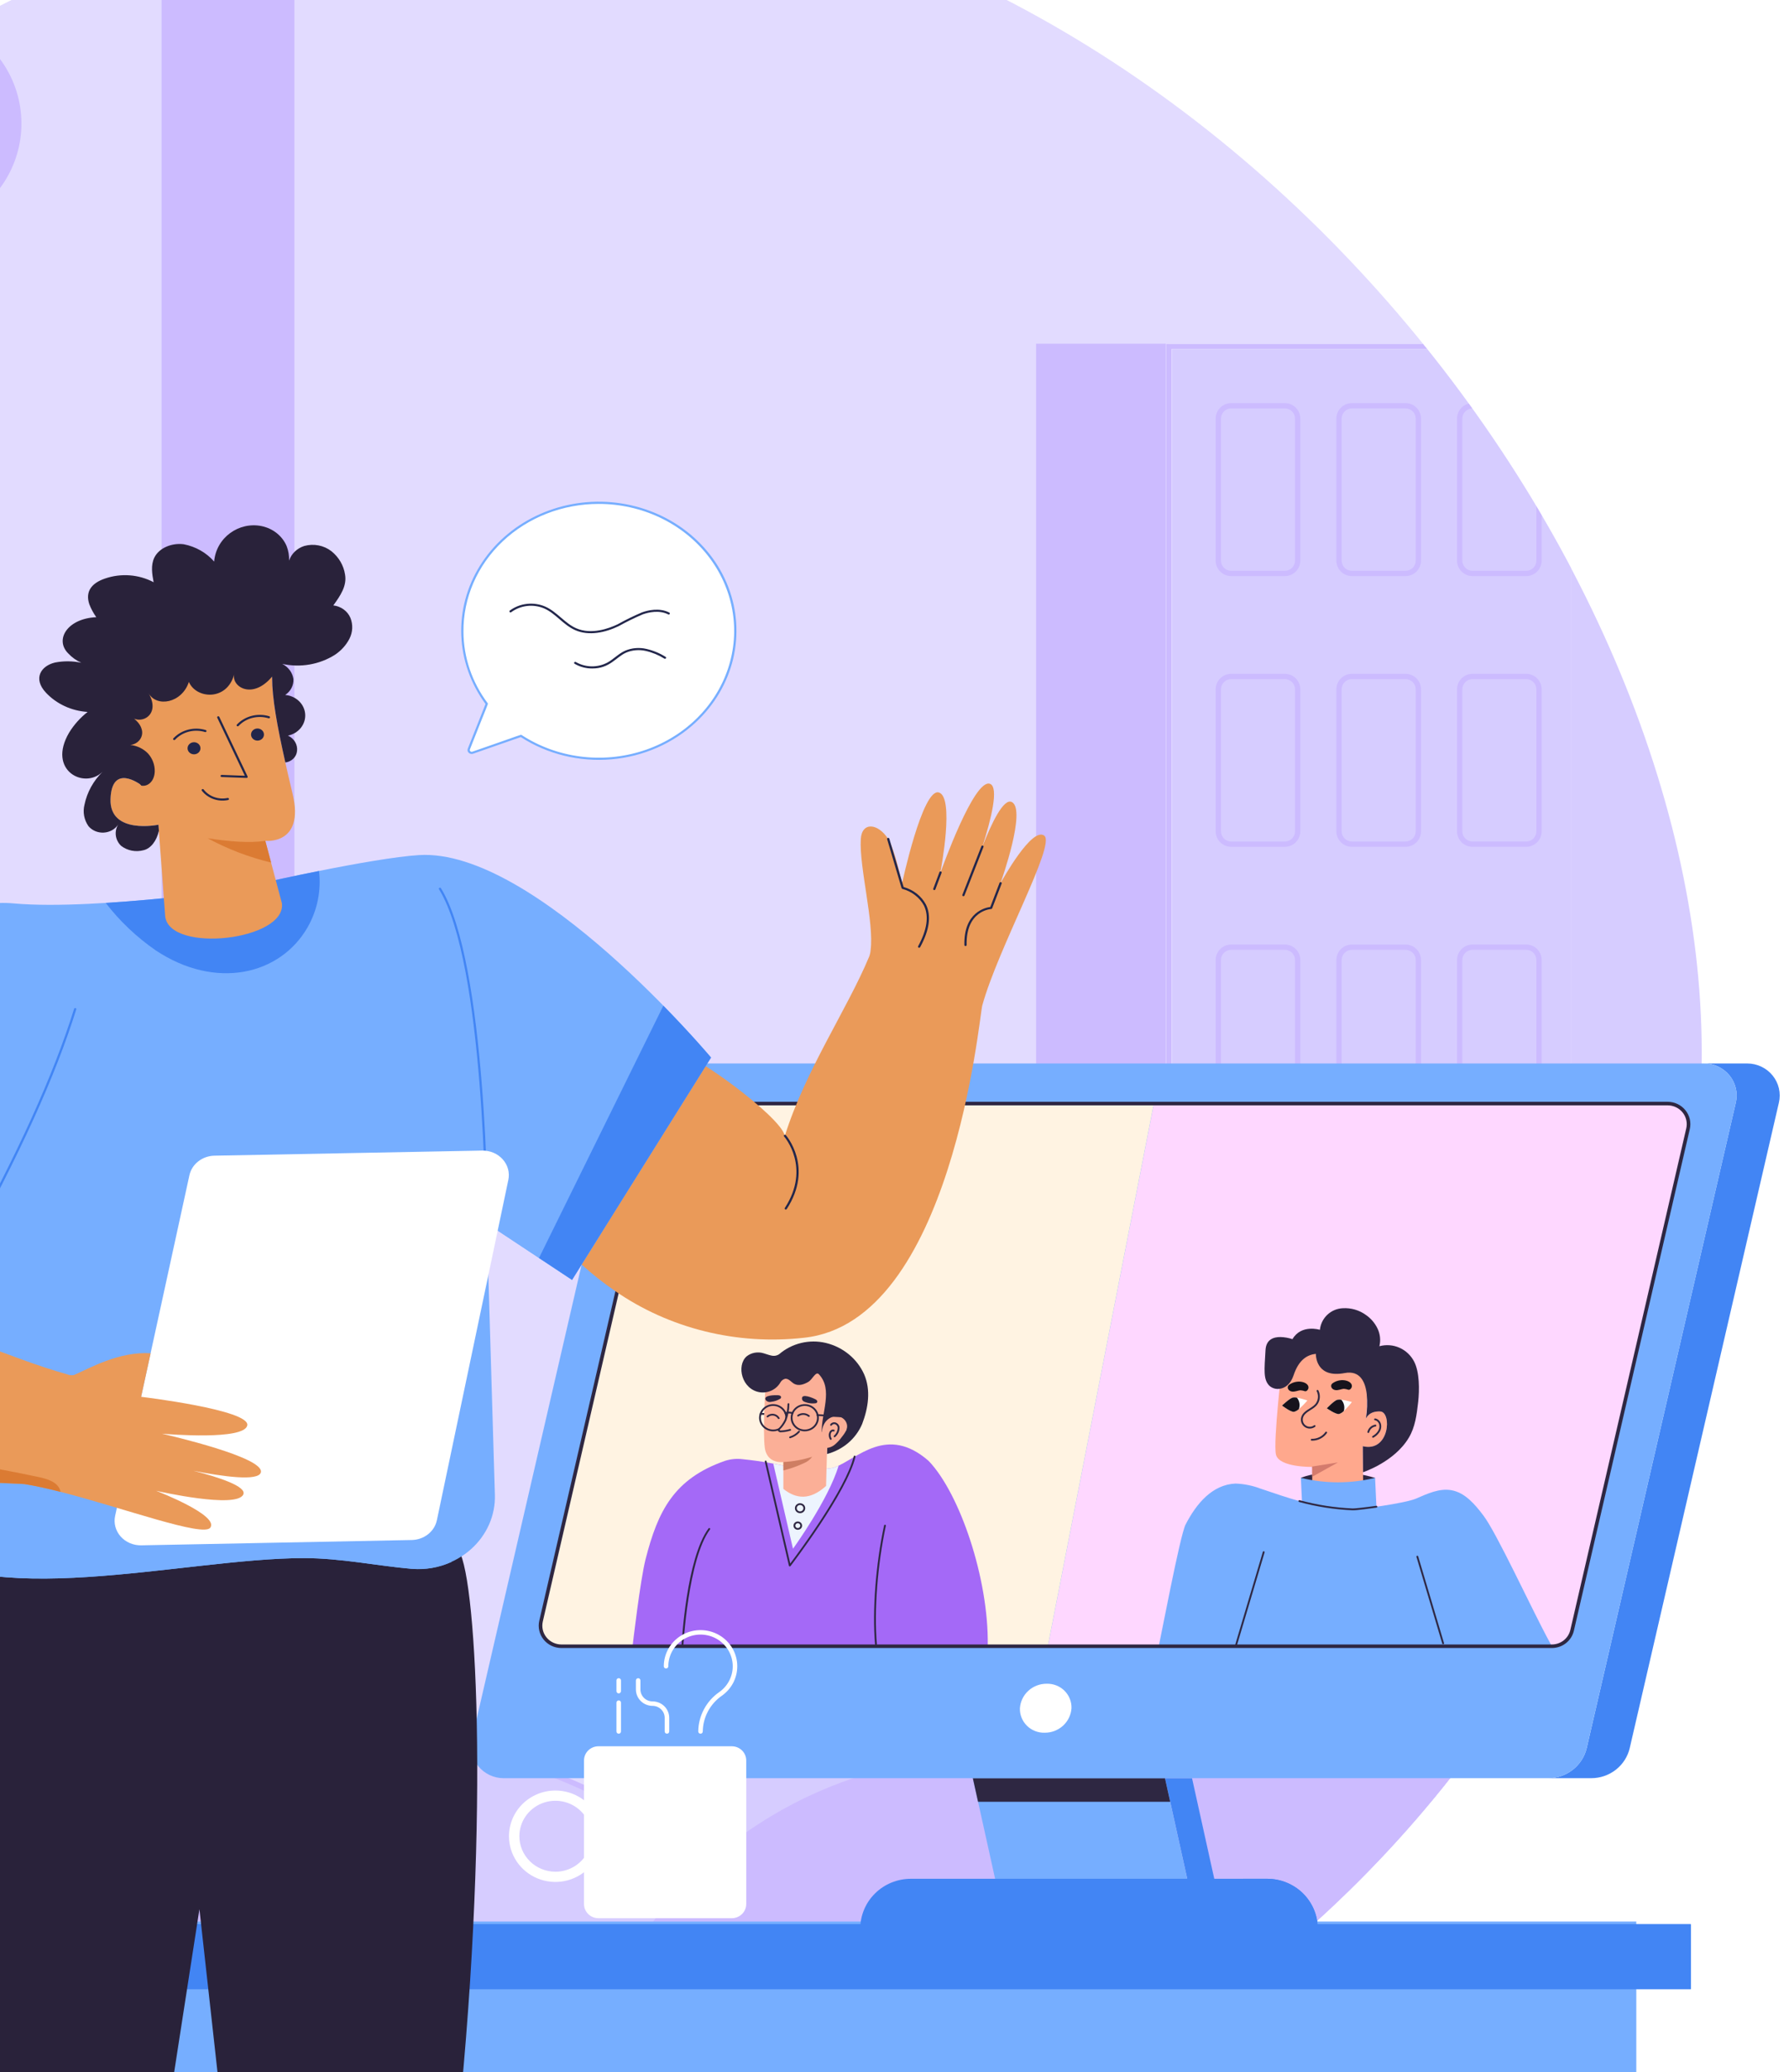
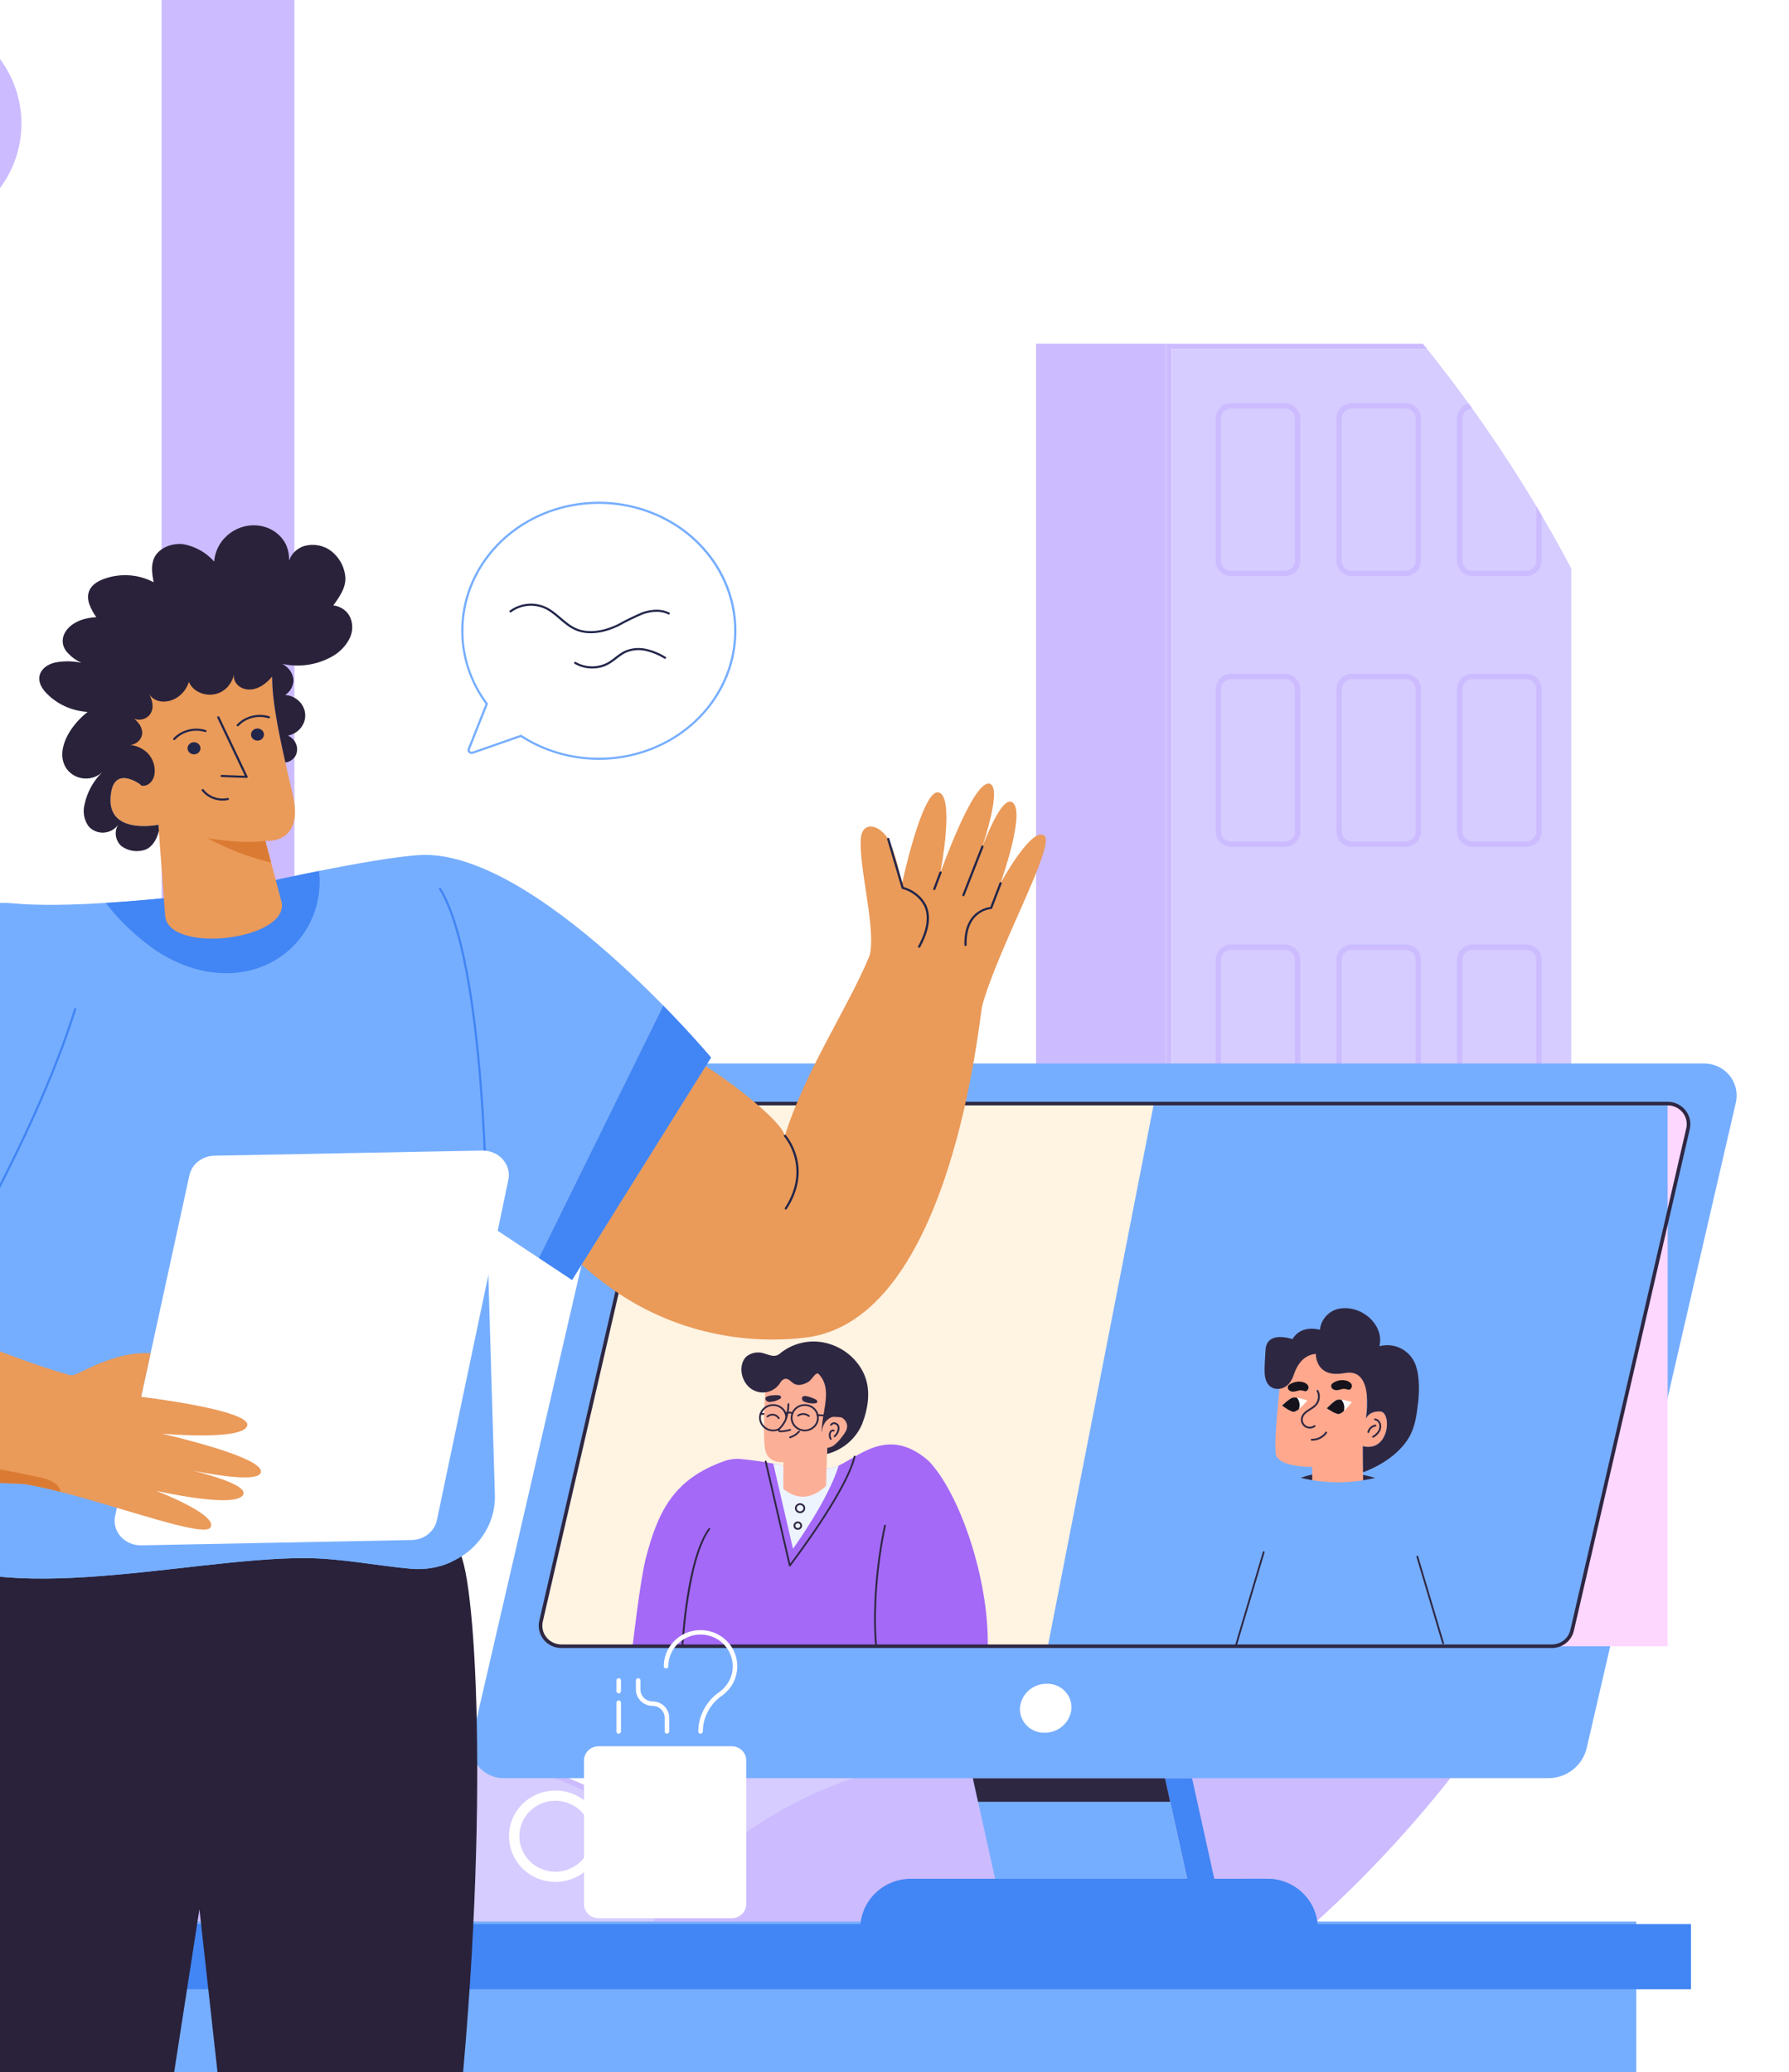
<svg xmlns="http://www.w3.org/2000/svg" width="164" height="190" viewBox="0 0 164 190" fill="none">
  <rect x="0" y="0" width="164" height="190" fill="#333333" stroke="none" />
  <g clip-path="url(#clip0_7675_7232)">
    <rect width="168" height="190" transform="translate(-4)" fill="white" />
    <g clip-path="url(#clip1_7675_7232)">
      <rect x="-59" y="-11" width="215" height="215" rx="107.5" fill="white" />
-       <path d="M156.158 -15H-231V188.702H156.158V-15Z" fill="#D6CCFF" />
      <g opacity="0.3">
        <path d="M144.041 -15H-219.188V188.702H144.041V-15Z" fill="white" />
      </g>
      <path d="M156.158 188.703H-231V204H156.158V188.703Z" fill="#BDAFF9" />
      <path d="M103.125 118.399C103.125 118.511 103.125 118.624 103.132 118.737H103.125C79.371 118.737 58.661 139.102 56.88 164.226C56.847 164.677 56.821 165.126 56.807 165.577C46.995 160.092 35.544 158.301 24.525 160.528V188.704H137.857V77.835C128.182 79.345 119.365 84.262 112.996 91.7C106.627 99.138 103.126 108.607 103.125 118.399Z" fill="#D6CCFF" />
      <path d="M57.037 165.986L56.688 165.79C46.924 160.34 35.534 158.558 24.572 160.767L24.477 160.291C35.419 158.087 46.788 159.816 56.579 165.174C57.713 140.37 78.286 118.64 102.881 118.495C102.859 108.628 106.371 99.079 112.78 91.577C119.189 84.074 128.072 79.114 137.822 77.594L137.896 78.074C118.211 81.113 103.367 98.447 103.367 118.398C103.367 118.753 103.376 118.725 103.388 118.978H103.13C79.631 118.98 58.091 139.406 57.037 165.986Z" fill="#CCBBFF" />
      <path d="M107.155 31.516H94.978V178.762H107.155V31.516Z" fill="#CCBBFF" />
      <path d="M144.039 31.762H107.15V178.765H144.039V31.762Z" fill="#D6CCFF" />
      <path d="M144.042 179.024H106.895V31.503H144.042V32.02H107.412V178.506H144.042V179.024Z" fill="white" />
      <path d="M144.04 179.005H106.909V31.517H144.04V32.002H107.395V178.52H144.04V179.005Z" fill="#CCBBFF" />
      <path d="M117.782 52.822H112.862C112.486 52.822 112.125 52.672 111.859 52.406C111.592 52.139 111.443 51.779 111.442 51.402V38.381C111.443 38.005 111.592 37.644 111.859 37.378C112.125 37.111 112.486 36.962 112.862 36.961H117.782C118.159 36.962 118.52 37.111 118.786 37.378C119.052 37.644 119.201 38.005 119.202 38.381V51.402C119.201 51.778 119.052 52.139 118.786 52.405C118.52 52.672 118.159 52.822 117.782 52.822ZM112.862 37.447C112.615 37.447 112.377 37.545 112.202 37.721C112.027 37.896 111.928 38.134 111.928 38.381V51.402C111.928 51.65 112.027 51.887 112.202 52.062C112.377 52.237 112.615 52.336 112.862 52.337H117.782C118.03 52.336 118.267 52.237 118.442 52.062C118.617 51.887 118.716 51.65 118.716 51.402V38.381C118.716 38.134 118.618 37.896 118.443 37.721C118.268 37.545 118.03 37.447 117.782 37.447H112.862Z" fill="#CCBBFF" />
      <path d="M128.847 52.822H123.927C123.55 52.821 123.189 52.671 122.923 52.405C122.657 52.139 122.507 51.778 122.507 51.402V38.381C122.507 38.004 122.657 37.644 122.923 37.377C123.189 37.111 123.55 36.961 123.927 36.96H128.847C129.223 36.961 129.584 37.111 129.85 37.377C130.116 37.644 130.266 38.005 130.266 38.381V51.402C130.266 51.778 130.116 52.139 129.85 52.405C129.584 52.671 129.223 52.821 128.847 52.822ZM123.927 37.446C123.679 37.446 123.441 37.545 123.266 37.72C123.091 37.895 122.992 38.133 122.992 38.381V51.402C122.993 51.649 123.091 51.887 123.266 52.062C123.442 52.237 123.679 52.336 123.927 52.336H128.847C129.094 52.336 129.332 52.237 129.507 52.062C129.682 51.887 129.78 51.649 129.781 51.402V38.381C129.78 38.133 129.682 37.896 129.507 37.72C129.332 37.545 129.094 37.447 128.847 37.446H123.927Z" fill="#CCBBFF" />
      <path d="M139.907 52.822H134.988C134.611 52.822 134.251 52.672 133.985 52.405C133.718 52.139 133.569 51.778 133.568 51.402V38.381C133.569 38.005 133.718 37.644 133.984 37.378C134.25 37.111 134.611 36.962 134.988 36.961H139.907C140.284 36.962 140.645 37.111 140.911 37.378C141.177 37.644 141.327 38.005 141.327 38.381V51.402C141.327 51.779 141.177 52.139 140.911 52.406C140.645 52.672 140.284 52.822 139.907 52.822ZM134.988 37.447C134.74 37.447 134.503 37.545 134.328 37.721C134.152 37.896 134.054 38.134 134.054 38.381V51.402C134.054 51.65 134.153 51.887 134.328 52.062C134.503 52.237 134.74 52.336 134.988 52.337H139.907C140.155 52.336 140.392 52.237 140.567 52.062C140.743 51.887 140.841 51.65 140.842 51.402V38.381C140.841 38.134 140.743 37.896 140.568 37.721C140.393 37.545 140.155 37.447 139.907 37.447H134.988Z" fill="#CCBBFF" />
      <path d="M117.782 77.643H112.862C112.486 77.642 112.125 77.492 111.859 77.226C111.592 76.96 111.443 76.599 111.442 76.223V63.202C111.443 62.825 111.592 62.465 111.859 62.198C112.125 61.932 112.486 61.782 112.862 61.782H117.782C118.159 61.782 118.52 61.932 118.786 62.198C119.052 62.465 119.201 62.825 119.202 63.202V76.223C119.201 76.599 119.052 76.96 118.786 77.226C118.52 77.492 118.159 77.642 117.782 77.643ZM112.862 62.267C112.615 62.268 112.377 62.367 112.202 62.542C112.027 62.717 111.928 62.954 111.928 63.202V76.223C111.928 76.47 112.027 76.708 112.202 76.883C112.377 77.058 112.615 77.157 112.862 77.157H117.782C118.03 77.157 118.267 77.058 118.443 76.883C118.618 76.708 118.716 76.47 118.716 76.223V63.202C118.716 62.954 118.617 62.717 118.442 62.542C118.267 62.367 118.03 62.268 117.782 62.267H112.862Z" fill="#CCBBFF" />
      <path d="M128.847 77.642H123.927C123.55 77.642 123.189 77.492 122.923 77.226C122.657 76.96 122.507 76.599 122.507 76.222V63.202C122.507 62.825 122.657 62.464 122.923 62.198C123.189 61.932 123.55 61.782 123.927 61.782H128.847C129.223 61.782 129.584 61.932 129.85 62.198C130.116 62.464 130.266 62.825 130.266 63.202V76.222C130.266 76.599 130.116 76.96 129.85 77.226C129.584 77.492 129.223 77.642 128.847 77.642ZM123.927 62.267C123.679 62.267 123.442 62.366 123.266 62.541C123.091 62.716 122.993 62.954 122.992 63.202V76.222C122.992 76.47 123.091 76.708 123.266 76.883C123.441 77.058 123.679 77.156 123.927 77.157H128.847C129.094 77.156 129.332 77.058 129.507 76.883C129.682 76.707 129.78 76.47 129.781 76.222V63.202C129.78 62.954 129.682 62.717 129.507 62.541C129.332 62.366 129.094 62.268 128.847 62.267H123.927Z" fill="#CCBBFF" />
      <path d="M139.907 77.642H134.988C134.611 77.641 134.251 77.491 133.985 77.225C133.718 76.959 133.569 76.598 133.568 76.222V63.201C133.569 62.825 133.718 62.464 133.984 62.198C134.25 61.931 134.611 61.782 134.988 61.781H139.907C140.284 61.782 140.645 61.931 140.911 62.198C141.177 62.464 141.327 62.825 141.327 63.201V76.222C141.327 76.598 141.177 76.959 140.911 77.225C140.645 77.492 140.284 77.641 139.907 77.642ZM134.988 62.267C134.74 62.267 134.503 62.366 134.328 62.541C134.153 62.716 134.054 62.954 134.054 63.201V76.222C134.054 76.47 134.152 76.707 134.328 76.882C134.503 77.057 134.74 77.156 134.988 77.156H139.907C140.155 77.156 140.393 77.057 140.568 76.882C140.743 76.707 140.841 76.47 140.842 76.222V63.201C140.841 62.953 140.743 62.716 140.567 62.541C140.392 62.366 140.155 62.267 139.907 62.267H134.988Z" fill="#CCBBFF" />
      <path d="M117.782 102.462H112.862C112.486 102.462 112.125 102.312 111.859 102.046C111.592 101.78 111.443 101.419 111.442 101.042V88.022C111.443 87.645 111.592 87.284 111.859 87.018C112.125 86.752 112.486 86.602 112.862 86.602H117.782C118.159 86.602 118.52 86.752 118.786 87.018C119.052 87.284 119.201 87.645 119.202 88.022V101.042C119.201 101.419 119.052 101.78 118.786 102.046C118.52 102.312 118.159 102.462 117.782 102.462ZM112.862 87.087C112.615 87.087 112.377 87.186 112.202 87.361C112.027 87.536 111.928 87.774 111.928 88.022V101.042C111.928 101.29 112.027 101.528 112.202 101.703C112.377 101.878 112.615 101.976 112.862 101.977H117.782C118.03 101.976 118.267 101.878 118.443 101.703C118.618 101.528 118.716 101.29 118.716 101.042V88.022C118.716 87.774 118.618 87.536 118.443 87.361C118.268 87.186 118.03 87.087 117.782 87.087H112.862Z" fill="#CCBBFF" />
      <path d="M128.847 102.463H123.927C123.55 102.463 123.189 102.313 122.923 102.047C122.657 101.781 122.507 101.42 122.507 101.043V88.023C122.507 87.646 122.657 87.285 122.923 87.019C123.189 86.753 123.55 86.603 123.927 86.603H128.847C129.223 86.603 129.584 86.753 129.85 87.019C130.116 87.285 130.266 87.646 130.266 88.023V101.043C130.266 101.42 130.116 101.781 129.85 102.047C129.584 102.313 129.223 102.463 128.847 102.463ZM123.927 87.088C123.679 87.088 123.441 87.187 123.266 87.362C123.091 87.537 122.992 87.775 122.992 88.023V101.043C122.993 101.291 123.091 101.529 123.266 101.704C123.442 101.879 123.679 101.977 123.927 101.978H128.847C129.094 101.977 129.332 101.879 129.507 101.704C129.682 101.528 129.78 101.291 129.781 101.043V88.023C129.78 87.775 129.682 87.537 129.507 87.362C129.332 87.187 129.094 87.088 128.847 87.088H123.927Z" fill="#CCBBFF" />
      <path d="M139.907 102.462H134.988C134.611 102.461 134.251 102.311 133.985 102.045C133.718 101.779 133.569 101.418 133.568 101.042V88.021C133.569 87.645 133.718 87.284 133.984 87.017C134.25 86.751 134.611 86.602 134.988 86.601H139.907C140.284 86.602 140.645 86.751 140.911 87.017C141.177 87.284 141.327 87.645 141.327 88.021V101.042C141.327 101.418 141.177 101.779 140.911 102.045C140.645 102.312 140.284 102.461 139.907 102.462ZM134.988 87.086C134.74 87.087 134.503 87.185 134.328 87.36C134.152 87.536 134.054 87.773 134.054 88.021V101.042C134.054 101.289 134.152 101.527 134.328 101.702C134.503 101.877 134.74 101.976 134.988 101.976H139.907C140.155 101.976 140.393 101.877 140.568 101.702C140.743 101.527 140.841 101.289 140.842 101.042V88.021C140.841 87.773 140.743 87.536 140.568 87.36C140.393 87.185 140.155 87.087 139.907 87.086H134.988Z" fill="#CCBBFF" />
      <path d="M144.042 130.55C134.563 130.72 125.398 133.979 117.94 139.831C110.481 145.684 105.136 153.811 102.717 162.978C97.801 161.348 92.606 160.723 87.443 161.141C82.28 161.559 77.254 163.011 72.663 165.411C68.073 167.811 64.012 171.11 60.722 175.111C57.433 179.112 54.982 183.735 53.515 188.703H144.042V130.55Z" fill="#CCBBFF" />
      <path d="M-0.74 18.127C0.588 16.722 1.475 14.959 1.813 13.056C2.15 11.152 1.922 9.192 1.158 7.417C0.393 5.641 -0.875 4.129 -2.49 3.066C-4.104 2.004 -5.995 1.437 -7.928 1.437C-9.861 1.437 -11.752 2.004 -13.366 3.066C-14.981 4.129 -16.249 5.641 -17.014 7.417C-17.778 9.192 -18.006 11.152 -17.669 13.056C-17.331 14.959 -16.444 16.722 -15.116 18.127H-0.74Z" fill="#CCBBFF" />
      <path d="M26.989 -14.503H14.812V188.703H26.989V-14.503Z" fill="#CCBBFF" />
    </g>
    <path d="M-6.151 176.178H150.001V223.027H-6.151V176.178Z" fill="#76AEFF" />
    <path d="M-2.165 176.431H155.001V182.382H-2.165V176.431Z" fill="#4285F4" />
    <path d="M-2.165 176.431H155.001V182.382H-2.165V176.431Z" fill="#4285F4" />
    <path d="M108.836 172.264L106.795 163.036H109.274L111.315 172.264H108.836Z" fill="#4285F4" />
    <path d="M91.223 172.264L89.182 163.036H106.796L108.837 172.264H91.223Z" fill="#76AEFF" />
    <path d="M89.659 165.201L89.18 163.037H106.794L107.272 165.201H89.659Z" fill="#2E2742" />
    <path d="M78.862 176.827H120.803C120.803 175.617 120.314 174.455 119.445 173.599C118.575 172.743 117.396 172.262 116.166 172.262H83.5C82.891 172.262 82.288 172.38 81.725 172.609C81.162 172.839 80.651 173.175 80.221 173.599C79.79 174.023 79.448 174.526 79.215 175.08C78.982 175.634 78.862 176.228 78.862 176.827Z" fill="#4285F4" />
    <path d="M109.966 176.208C109.966 175.69 110.07 175.177 110.271 174.698C110.473 174.219 110.768 173.784 111.14 173.418C111.513 173.051 111.954 172.76 112.441 172.562C112.927 172.364 113.448 172.262 113.975 172.262H116.163C117.393 172.262 118.572 172.743 119.442 173.599C120.311 174.455 120.8 175.616 120.8 176.827H109.966L109.966 176.208Z" fill="#4285F4" />
-     <path d="M141.928 163.038H145.873C146.694 163.038 147.49 162.764 148.131 162.26C148.773 161.757 149.221 161.053 149.403 160.265L163.075 101.094C163.174 100.665 163.174 100.219 163.075 99.789C162.975 99.359 162.778 98.958 162.499 98.613C162.22 98.269 161.866 97.99 161.463 97.799C161.06 97.608 160.618 97.508 160.171 97.508H156.22C156.668 97.508 157.11 97.607 157.513 97.798C157.917 97.99 158.271 98.268 158.55 98.612C158.829 98.957 159.026 99.359 159.125 99.789C159.225 100.218 159.225 100.665 159.125 101.094L145.458 160.265C145.275 161.052 144.826 161.755 144.185 162.259C143.544 162.763 142.748 163.037 141.928 163.038Z" fill="#4285F4" />
    <path d="M159.128 101.094L145.457 160.266C145.275 161.054 144.826 161.757 144.185 162.261C143.544 162.765 142.748 163.039 141.928 163.039H46.174C45.726 163.039 45.284 162.94 44.881 162.749C44.478 162.558 44.123 162.28 43.844 161.935C43.565 161.591 43.368 161.189 43.268 160.759C43.168 160.329 43.168 159.883 43.267 159.453L56.938 100.282C57.12 99.494 57.569 98.791 58.21 98.287C58.851 97.784 59.647 97.509 60.467 97.509H156.221C156.669 97.509 157.111 97.608 157.514 97.799C157.917 97.99 158.272 98.269 158.551 98.613C158.83 98.957 159.027 99.359 159.127 99.789C159.227 100.219 159.227 100.665 159.128 101.094Z" fill="#76AEFF" />
-     <path d="M152.875 101.184C153.163 101.184 153.447 101.248 153.706 101.371C153.965 101.494 154.193 101.673 154.373 101.894C154.552 102.115 154.679 102.374 154.743 102.65C154.807 102.926 154.807 103.213 154.743 103.489L144.119 149.473C144.022 149.89 143.785 150.262 143.446 150.529C143.106 150.796 142.685 150.941 142.25 150.941H96.061L105.781 101.184H152.875Z" fill="#FED7FF" />
+     <path d="M152.875 101.184C153.163 101.184 153.447 101.248 153.706 101.371C153.965 101.494 154.193 101.673 154.373 101.894C154.552 102.115 154.679 102.374 154.743 102.65C154.807 102.926 154.807 103.213 154.743 103.489L144.119 149.473C144.022 149.89 143.785 150.262 143.446 150.529C143.106 150.796 142.685 150.941 142.25 150.941H96.061H152.875Z" fill="#FED7FF" />
    <path d="M93.497 156.625C93.487 156.921 93.539 157.217 93.649 157.493C93.76 157.769 93.926 158.019 94.139 158.23C94.351 158.44 94.605 158.605 94.885 158.715C95.165 158.825 95.464 158.877 95.765 158.869C96.388 158.875 96.99 158.645 97.448 158.228C97.905 157.811 98.183 157.237 98.225 156.625C98.234 156.328 98.182 156.033 98.071 155.757C97.961 155.481 97.794 155.23 97.581 155.019C97.369 154.809 97.115 154.643 96.835 154.533C96.555 154.423 96.255 154.37 95.954 154.378C95.33 154.374 94.729 154.604 94.272 155.021C93.816 155.439 93.538 156.013 93.497 156.625Z" fill="white" />
    <path d="M126.056 135.506C124.845 135.142 123.586 134.967 122.323 134.986C120.264 135.027 119.252 135.506 119.252 135.506L121.242 138.272L124.84 136.768L126.056 135.506Z" fill="#2E2742" />
    <path d="M120.294 135.725V134.5C120.294 134.5 117.242 134.555 116.968 133.365C116.695 132.175 117.569 124.826 117.569 124.826C118.293 124.21 119.14 123.758 120.052 123.499C120.965 123.239 121.922 123.18 122.859 123.323C126.017 123.836 125.212 130.085 125.212 130.085C125.212 130.085 125.456 129.357 126.532 129.414C127.609 129.471 127.39 133.183 124.931 132.603L124.96 136.158L122.036 136.343L120.294 135.725Z" fill="#FFA88D" />
    <path d="M117.291 127.338C117.774 127.283 118.301 126.947 118.585 126.091C119.078 124.61 119.894 124.21 120.622 124.133C120.63 124.573 120.808 126.356 123.265 125.894C124.681 125.627 125.161 126.706 125.292 127.839C125.217 125.993 124.746 123.633 122.858 123.324C121.921 123.18 120.963 123.24 120.051 123.499C119.138 123.758 118.292 124.211 117.568 124.826C117.568 124.826 117.437 125.922 117.291 127.338Z" fill="#FFA88D" />
    <path d="M126.245 139.569H119.442L119.253 135.503C121.489 136.045 123.821 136.045 126.056 135.503L126.245 139.569Z" fill="#76AEFF" />
    <path d="M106.004 152C120.911 151.8 142.561 151.511 142.612 151.51C141.446 149.741 138.186 142.554 136.491 139.725C136.332 139.455 136.159 139.193 135.974 138.941C135.203 137.923 134.298 136.851 133.043 136.633C131.958 136.443 130.871 136.942 129.795 137.411C128.754 137.849 124.486 138.412 124.015 138.393C120.417 138.248 118.023 137.31 115.612 136.508H115.605C114.857 136.218 114.065 136.055 113.263 136.025C111.131 136.117 109.674 137.863 108.684 139.782C108.174 140.764 106.444 150.007 106.004 152Z" fill="#76AEFF" />
-     <path d="M126.191 138.23C126.213 138.226 126.233 138.215 126.246 138.197C126.259 138.179 126.265 138.157 126.262 138.135C126.259 138.114 126.247 138.094 126.23 138.081C126.212 138.067 126.19 138.062 126.168 138.065C125.046 138.227 124.185 138.313 124.011 138.308C122.364 138.239 120.73 137.986 119.14 137.552C119.129 137.549 119.117 137.547 119.106 137.548C119.095 137.549 119.084 137.552 119.074 137.558C119.064 137.563 119.055 137.571 119.048 137.579C119.041 137.588 119.036 137.599 119.033 137.61C119.03 137.621 119.029 137.632 119.031 137.644C119.032 137.655 119.036 137.666 119.042 137.675C119.048 137.685 119.056 137.693 119.066 137.7C119.075 137.706 119.086 137.711 119.097 137.713C120.699 138.15 122.345 138.405 124.004 138.475C124.347 138.488 125.832 138.282 126.191 138.23Z" fill="#2E2742" />
    <path d="M116.373 127.064C116.498 127.173 116.645 127.254 116.804 127.301C116.962 127.348 117.13 127.36 117.294 127.336C117.775 127.282 118.304 126.946 118.587 126.091C119.081 124.609 119.897 124.209 120.624 124.132C120.633 124.571 120.812 126.354 123.268 125.893C124.683 125.625 125.165 126.706 125.292 127.839C125.36 128.584 125.335 129.334 125.215 130.073C125.249 129.99 125.528 129.362 126.532 129.414C127.609 129.471 127.392 133.181 124.932 132.602L124.951 134.986C124.951 134.986 127.832 134.045 129.151 131.815C129.728 130.849 129.871 129.727 130.008 128.528C130.125 127.434 130.138 125.815 129.636 124.843C129.346 124.278 128.872 123.829 128.292 123.572C127.713 123.315 127.063 123.266 126.452 123.432C126.584 122.886 126.522 122.31 126.277 121.806C126.035 121.303 125.665 120.874 125.206 120.56C124.593 120.119 123.846 119.903 123.093 119.949C122.566 119.972 122.064 120.184 121.679 120.547C121.294 120.91 121.052 121.4 120.996 121.927C120.996 121.927 119.288 121.39 118.482 122.785C118.129 122.667 117.761 122.601 117.389 122.59C116.752 122.583 116.067 122.808 116.012 123.781C115.907 125.624 115.79 126.481 116.373 127.064Z" fill="#2E2742" />
    <path d="M120.562 130.818C120.58 130.804 120.591 130.784 120.594 130.763C120.598 130.741 120.592 130.718 120.579 130.701C120.565 130.683 120.546 130.671 120.524 130.668C120.502 130.665 120.48 130.671 120.462 130.684C120.353 130.767 120.22 130.813 120.083 130.816C119.946 130.819 119.811 130.777 119.699 130.698C119.586 130.619 119.502 130.507 119.457 130.376C119.413 130.246 119.41 130.105 119.451 129.973C119.613 129.444 120.325 129.284 120.698 128.854C120.856 128.667 120.955 128.437 120.983 128.193C121.011 127.95 120.966 127.703 120.855 127.485C120.85 127.475 120.843 127.466 120.834 127.459C120.826 127.451 120.816 127.446 120.805 127.442C120.795 127.439 120.784 127.438 120.773 127.439C120.761 127.44 120.751 127.443 120.741 127.448C120.731 127.453 120.722 127.461 120.715 127.469C120.708 127.478 120.703 127.488 120.7 127.499C120.697 127.51 120.696 127.521 120.697 127.532C120.699 127.543 120.702 127.554 120.708 127.563C120.802 127.752 120.84 127.964 120.816 128.174C120.792 128.383 120.707 128.581 120.573 128.743C120.207 129.162 119.479 129.316 119.292 129.923C119.241 130.088 119.243 130.266 119.299 130.43C119.355 130.594 119.462 130.736 119.603 130.835C119.744 130.934 119.913 130.986 120.086 130.983C120.258 130.979 120.425 130.921 120.563 130.817L120.562 130.818Z" fill="#2E2742" />
    <path d="M121.643 131.394C121.654 131.375 121.658 131.354 121.654 131.333C121.649 131.312 121.637 131.293 121.62 131.281C121.602 131.269 121.581 131.264 121.56 131.267C121.539 131.27 121.52 131.282 121.506 131.298C121.364 131.499 121.174 131.66 120.954 131.769C120.734 131.878 120.491 131.931 120.246 131.924C120.235 131.923 120.224 131.925 120.214 131.929C120.204 131.933 120.195 131.939 120.187 131.947C120.179 131.955 120.173 131.964 120.168 131.974C120.164 131.984 120.161 131.995 120.161 132.005C120.161 132.016 120.163 132.027 120.167 132.038C120.171 132.048 120.177 132.057 120.184 132.065C120.192 132.073 120.201 132.079 120.211 132.084C120.221 132.088 120.232 132.09 120.243 132.091C120.515 132.099 120.785 132.04 121.03 131.918C121.274 131.797 121.484 131.616 121.643 131.394Z" fill="#2E2742" />
    <path d="M121.635 129.126C121.635 129.126 122.448 129.697 122.752 129.648C122.92 129.594 123.071 129.499 123.192 129.371C123.46 129.117 123.707 128.842 123.931 128.548C123.897 128.542 122.911 128.251 122.596 128.342C122.298 128.423 121.635 129.126 121.635 129.126Z" fill="white" />
    <path d="M121.633 129.126C121.633 129.126 122.446 129.697 122.751 129.648C122.918 129.594 123.07 129.499 123.191 129.371C123.243 129.193 123.25 129.006 123.209 128.825C123.169 128.645 123.083 128.478 122.96 128.34C122.839 128.319 122.715 128.319 122.594 128.342C122.296 128.423 121.633 129.126 121.633 129.126Z" fill="#16131C" />
    <path d="M117.53 128.874C117.53 128.874 118.315 129.483 118.621 129.449C118.791 129.403 118.947 129.315 119.074 129.193C119.353 128.952 119.613 128.689 119.851 128.406C119.817 128.398 118.847 128.062 118.527 128.137C118.225 128.204 117.53 128.874 117.53 128.874Z" fill="white" />
    <path d="M117.529 128.873C117.529 128.873 118.315 129.482 118.621 129.448C118.791 129.402 118.947 129.314 119.074 129.192C119.134 129.017 119.149 128.83 119.118 128.648C119.086 128.465 119.008 128.294 118.892 128.151C118.772 128.124 118.648 128.119 118.526 128.136C118.225 128.203 117.529 128.873 117.529 128.873Z" fill="#16131C" />
    <path d="M122.38 127.448C122.672 127.509 122.932 127.352 123.198 127.338C123.336 127.348 123.473 127.377 123.603 127.424C123.746 127.455 123.889 127.305 123.922 127.161C124.037 126.627 122.996 126.288 122.222 126.786C122.162 126.819 122.11 126.866 122.07 126.922C121.956 127.113 122.08 127.385 122.38 127.448Z" fill="#16131C" />
    <path d="M118.402 127.583C118.694 127.643 118.954 127.486 119.219 127.473C119.358 127.482 119.494 127.511 119.625 127.558C119.768 127.59 119.911 127.44 119.943 127.296C120.059 126.761 119.017 126.422 118.244 126.921C118.184 126.954 118.132 127.001 118.092 127.057C117.978 127.247 118.102 127.519 118.402 127.583Z" fill="#16131C" />
-     <path d="M120.286 134.465L122.653 134.085L120.288 135.402L120.286 134.465Z" fill="#D47B6D" />
    <path d="M125.912 131.81C126.129 131.691 126.314 131.522 126.454 131.318C126.809 130.769 126.557 130.142 126.064 130.056C126.042 130.053 126.021 130.059 126.004 130.072C125.987 130.084 125.975 130.103 125.971 130.125C125.968 130.146 125.972 130.167 125.984 130.185C125.996 130.203 126.014 130.216 126.035 130.22C126.525 130.306 126.733 131.135 125.829 131.666C125.819 131.671 125.81 131.678 125.803 131.687C125.795 131.696 125.79 131.706 125.787 131.717C125.784 131.728 125.783 131.739 125.784 131.751C125.786 131.762 125.789 131.773 125.795 131.782C125.801 131.792 125.808 131.801 125.817 131.807C125.826 131.814 125.837 131.819 125.848 131.822C125.859 131.824 125.87 131.824 125.881 131.822C125.892 131.82 125.903 131.816 125.912 131.81Z" fill="#2E2742" />
    <path d="M125.516 131.322C125.55 131.185 125.624 131.062 125.728 130.968C125.832 130.874 125.961 130.812 126.1 130.791C126.122 130.788 126.142 130.776 126.155 130.759C126.169 130.741 126.175 130.719 126.172 130.697C126.169 130.674 126.158 130.654 126.14 130.641C126.123 130.627 126.1 130.621 126.078 130.624C125.906 130.649 125.745 130.725 125.616 130.842C125.487 130.959 125.396 131.113 125.354 131.282C125.349 131.304 125.352 131.327 125.364 131.345C125.376 131.364 125.394 131.378 125.416 131.383C125.437 131.388 125.46 131.384 125.479 131.372C125.497 131.361 125.511 131.342 125.516 131.32V131.322Z" fill="#2E2742" />
    <path d="M132.317 150.754C132.327 150.751 132.337 150.745 132.345 150.738C132.354 150.732 132.361 150.723 132.366 150.713C132.371 150.704 132.374 150.693 132.376 150.682C132.377 150.671 132.376 150.66 132.372 150.65L130.007 142.701C130.004 142.691 129.999 142.681 129.992 142.673C129.985 142.664 129.976 142.657 129.967 142.652C129.957 142.647 129.947 142.643 129.936 142.642C129.925 142.641 129.914 142.642 129.904 142.645C129.893 142.648 129.884 142.654 129.875 142.661C129.867 142.667 129.86 142.676 129.854 142.686C129.849 142.695 129.846 142.706 129.845 142.717C129.844 142.728 129.845 142.739 129.848 142.749L132.214 150.698C132.22 150.719 132.234 150.736 132.254 150.747C132.273 150.757 132.296 150.76 132.317 150.754Z" fill="#2E2742" />
    <path d="M113.366 150.94L115.925 142.338C115.932 142.317 115.929 142.294 115.919 142.274C115.908 142.255 115.891 142.241 115.87 142.234C115.849 142.228 115.826 142.23 115.806 142.241C115.787 142.251 115.773 142.269 115.766 142.29L113.207 150.893C113.201 150.914 113.203 150.937 113.214 150.956C113.224 150.975 113.242 150.99 113.263 150.996C113.284 151.002 113.307 151 113.326 150.989C113.346 150.979 113.36 150.961 113.366 150.94Z" fill="#2E2742" />
    <path d="M49.592 148.635L60.217 102.651C60.313 102.234 60.551 101.862 60.89 101.595C61.23 101.329 61.651 101.183 62.085 101.183H105.776L96.057 150.94H51.461C51.173 150.94 50.889 150.876 50.63 150.753C50.37 150.63 50.143 150.452 49.963 150.23C49.784 150.009 49.657 149.75 49.593 149.474C49.529 149.198 49.529 148.911 49.592 148.635Z" fill="#FFF3E2" />
    <path d="M69.724 129.722H70.361C70.383 129.722 70.404 129.714 70.42 129.698C70.436 129.683 70.444 129.663 70.444 129.642C70.444 129.62 70.436 129.6 70.42 129.585C70.404 129.57 70.383 129.562 70.361 129.562H69.724C69.701 129.562 69.68 129.57 69.665 129.585C69.649 129.6 69.64 129.62 69.64 129.642C69.64 129.663 69.649 129.683 69.665 129.698C69.68 129.714 69.701 129.722 69.724 129.722Z" fill="#2E2742" />
    <path d="M62.702 150.832H83.181L83.177 149.741L85.14 133.957C81.316 130.612 78.635 133.721 76.538 134.53C75.674 134.868 72.805 134.622 72.805 134.622C71.268 134.232 69.702 133.955 68.121 133.796C67.558 133.719 66.985 133.772 66.447 133.948C61.773 135.587 60.312 138.544 59.183 142.951C58.688 144.884 58.001 150.833 58.001 150.833L62.702 150.832Z" fill="#A469F7" />
    <path d="M72.468 143.591C72.52 143.524 77.649 136.836 78.425 133.561C78.43 133.541 78.426 133.519 78.414 133.501C78.402 133.483 78.384 133.47 78.362 133.465C78.341 133.461 78.318 133.464 78.299 133.476C78.281 133.487 78.267 133.505 78.263 133.526C77.557 136.504 73.189 142.368 72.443 143.354L70.272 133.983C70.267 133.962 70.254 133.944 70.235 133.933C70.216 133.922 70.194 133.918 70.172 133.922C70.151 133.927 70.132 133.94 70.12 133.958C70.109 133.976 70.105 133.997 70.109 134.018L72.321 143.561C72.324 143.576 72.332 143.59 72.343 143.6C72.355 143.611 72.369 143.618 72.385 143.622C72.4 143.625 72.416 143.624 72.431 143.618C72.446 143.613 72.459 143.603 72.468 143.591Z" fill="#2E2742" />
    <path d="M76.878 134.379C75.955 137.495 72.695 142.003 72.695 142.003L70.888 134.202C72.119 134.427 72.803 134.622 72.803 134.622C72.803 134.622 75.672 134.868 76.536 134.53C76.653 134.485 76.767 134.435 76.878 134.379Z" fill="#EDF4FE" />
    <path d="M77.196 129.926L75.826 132.54L75.728 136.242C74.229 137.597 72.964 137.429 71.812 136.515V134.054C70.882 134.119 70.245 133.674 70.113 132.763C69.897 131.262 70.201 126.584 70.201 126.584L75.936 125.693L77.196 129.926Z" fill="#FBAF97" />
    <path d="M75.821 133.311C76.539 133.122 77.202 132.775 77.759 132.299C78.316 131.822 78.752 131.229 79.034 130.564C79.596 129.096 79.847 127.451 79.217 126.009C78.9 125.3 78.417 124.671 77.807 124.172C77.197 123.672 76.476 123.316 75.699 123.13C74.956 122.955 74.179 122.957 73.436 123.136C72.693 123.315 72.007 123.665 71.435 124.157C71.333 124.228 71.215 124.277 71.091 124.3C70.967 124.323 70.84 124.319 70.717 124.289C70.469 124.244 70.237 124.141 69.995 124.077C69.732 123.996 69.452 123.98 69.181 124.03C68.911 124.079 68.657 124.193 68.443 124.362C67.487 125.211 67.992 127.42 69.69 127.659C70.059 127.704 70.433 127.641 70.764 127.477C71.096 127.313 71.368 127.057 71.546 126.742C71.593 126.658 71.657 126.586 71.736 126.529C71.814 126.472 71.905 126.432 72.001 126.412C72.34 126.409 72.54 126.74 72.819 126.886C73.234 127.101 73.703 126.931 74.108 126.699C74.452 126.502 74.786 125.71 75.058 125.993C76.405 127.401 75.274 129.554 75.333 131.326C75.519 130.911 75.806 130.544 76.168 130.257C76.353 130.119 76.582 130.047 76.816 130.053C77.049 130.059 77.274 130.143 77.451 130.291C77.528 130.406 77.58 130.534 77.605 130.668C77.63 130.803 77.626 130.941 77.595 131.074C77.57 131.285 76.383 132.216 75.834 132.702L75.821 133.311Z" fill="#2E2742" />
    <path d="M75.35 131.338C75.374 130.363 76.121 129.755 76.849 129.873C77.049 129.905 77.233 129.996 77.376 130.134C77.519 130.272 77.614 130.45 77.647 130.643C77.7 131.073 77.419 131.442 77.159 131.772C76.976 132.025 76.762 132.254 76.522 132.457C76.279 132.66 75.968 132.771 75.646 132.768L75.35 131.338Z" fill="#FBAF97" />
-     <path d="M74.454 133.567C74.266 133.827 74.005 134.03 73.701 134.151C73.096 134.435 72.464 134.661 71.814 134.824V134.053C71.807 134.054 71.8 134.054 71.793 134.056V134.053C72.698 134.006 73.593 133.843 74.454 133.567Z" fill="#CE7E63" />
    <path d="M74.221 129.788C74.072 129.656 73.88 129.577 73.678 129.567C73.476 129.557 73.276 129.615 73.114 129.732C73.105 129.738 73.098 129.746 73.092 129.755C73.087 129.764 73.083 129.774 73.081 129.785C73.08 129.795 73.081 129.806 73.083 129.816C73.086 129.826 73.091 129.836 73.097 129.844C73.104 129.853 73.112 129.86 73.121 129.865C73.131 129.87 73.141 129.874 73.152 129.875C73.163 129.877 73.174 129.876 73.184 129.874C73.195 129.871 73.205 129.867 73.213 129.86C73.344 129.765 73.506 129.718 73.669 129.726C73.833 129.735 73.988 129.798 74.108 129.906C74.141 129.936 74.301 129.861 74.221 129.788Z" fill="#2E2742" />
    <path d="M71.467 130.012C71.414 129.914 71.339 129.829 71.247 129.763C71.154 129.698 71.048 129.654 70.935 129.636C70.822 129.617 70.707 129.624 70.597 129.656C70.487 129.688 70.387 129.743 70.304 129.819C70.295 129.826 70.288 129.835 70.283 129.845C70.278 129.854 70.275 129.865 70.275 129.876C70.274 129.887 70.276 129.898 70.28 129.908C70.284 129.918 70.29 129.927 70.297 129.935C70.305 129.943 70.314 129.949 70.325 129.954C70.335 129.958 70.346 129.96 70.357 129.96C70.369 129.96 70.38 129.958 70.39 129.954C70.4 129.95 70.41 129.943 70.418 129.936C70.482 129.877 70.56 129.834 70.645 129.809C70.729 129.784 70.819 129.779 70.906 129.793C70.993 129.808 71.076 129.841 71.148 129.891C71.219 129.942 71.278 130.007 71.319 130.083C71.341 130.126 71.516 130.108 71.467 130.012Z" fill="#2E2742" />
    <path d="M72.447 131.865C72.783 131.762 73.082 131.571 73.311 131.313C73.318 131.305 73.324 131.296 73.327 131.286C73.33 131.276 73.332 131.265 73.331 131.255C73.33 131.244 73.327 131.234 73.322 131.224C73.317 131.215 73.31 131.207 73.302 131.2C73.293 131.193 73.284 131.188 73.273 131.185C73.263 131.181 73.252 131.18 73.241 131.181C73.23 131.182 73.22 131.185 73.21 131.189C73.2 131.194 73.192 131.201 73.185 131.209C72.976 131.444 72.704 131.619 72.398 131.712C72.379 131.72 72.363 131.734 72.354 131.752C72.345 131.771 72.343 131.791 72.349 131.811C72.356 131.83 72.369 131.846 72.387 131.856C72.405 131.866 72.427 131.87 72.447 131.865Z" fill="#2E2742" />
    <path d="M71.319 127.926C71.62 127.94 71.656 128.119 71.545 128.234C71.294 128.393 71.008 128.494 70.71 128.527C70.622 128.553 70.528 128.555 70.439 128.531C70.351 128.507 70.272 128.458 70.211 128.391C69.888 127.894 71.108 127.916 71.319 127.926Z" fill="#2E2742" />
    <path d="M74.729 128.286C74.998 128.417 74.956 128.592 74.805 128.657C74.418 128.716 74.021 128.659 73.67 128.491C73.632 128.467 73.599 128.435 73.574 128.398C73.549 128.361 73.531 128.32 73.523 128.277C73.435 127.695 74.54 128.194 74.729 128.286Z" fill="#2E2742" />
    <path d="M73.343 138.74C73.437 138.74 73.528 138.713 73.605 138.663C73.683 138.613 73.744 138.542 73.779 138.459C73.815 138.375 73.825 138.284 73.806 138.195C73.788 138.107 73.743 138.026 73.677 137.962C73.611 137.898 73.527 137.855 73.436 137.837C73.344 137.82 73.249 137.829 73.163 137.863C73.077 137.898 73.003 137.956 72.951 138.031C72.899 138.106 72.872 138.194 72.872 138.284C72.872 138.405 72.921 138.521 73.01 138.606C73.098 138.692 73.218 138.74 73.343 138.74ZM73.343 137.989C73.404 137.989 73.463 138.006 73.513 138.038C73.563 138.071 73.603 138.117 73.626 138.171C73.649 138.225 73.655 138.284 73.643 138.341C73.632 138.399 73.603 138.451 73.56 138.493C73.517 138.534 73.463 138.562 73.403 138.574C73.344 138.585 73.282 138.579 73.227 138.557C73.171 138.535 73.123 138.497 73.089 138.448C73.056 138.4 73.038 138.342 73.038 138.284C73.038 138.206 73.07 138.131 73.127 138.075C73.184 138.02 73.262 137.988 73.343 137.988V137.989Z" fill="#2E2742" />
    <path d="M73.135 140.264C73.213 140.264 73.29 140.242 73.355 140.2C73.419 140.158 73.47 140.099 73.5 140.029C73.53 139.959 73.538 139.882 73.523 139.808C73.507 139.734 73.47 139.666 73.415 139.613C73.359 139.56 73.289 139.523 73.212 139.509C73.135 139.494 73.056 139.501 72.984 139.53C72.912 139.559 72.85 139.608 72.806 139.671C72.763 139.734 72.74 139.808 72.74 139.883C72.74 139.984 72.782 140.081 72.856 140.152C72.93 140.224 73.03 140.264 73.135 140.264ZM73.135 139.662C73.18 139.662 73.224 139.675 73.262 139.699C73.3 139.723 73.329 139.758 73.347 139.798C73.364 139.839 73.369 139.883 73.36 139.926C73.351 139.969 73.329 140.008 73.297 140.039C73.265 140.07 73.224 140.091 73.18 140.1C73.135 140.108 73.089 140.104 73.048 140.087C73.006 140.071 72.97 140.042 72.945 140.006C72.92 139.97 72.906 139.927 72.906 139.883C72.906 139.825 72.93 139.768 72.973 139.727C73.016 139.686 73.074 139.662 73.135 139.662Z" fill="#2E2742" />
    <path d="M76.577 131.741C76.704 131.628 76.804 131.49 76.87 131.336C76.936 131.182 76.966 131.016 76.959 130.849C76.945 130.758 76.907 130.673 76.849 130.6C76.79 130.528 76.714 130.471 76.626 130.435C76.294 130.312 75.984 130.634 76.141 130.715C76.161 130.725 76.183 130.728 76.204 130.722C76.225 130.716 76.243 130.702 76.254 130.683C76.286 130.635 76.335 130.599 76.393 130.581C76.45 130.563 76.512 130.566 76.567 130.587C76.628 130.613 76.68 130.653 76.719 130.704C76.759 130.755 76.785 130.815 76.794 130.878C76.795 131.021 76.765 131.163 76.705 131.295C76.645 131.426 76.558 131.544 76.448 131.64C76.44 131.648 76.434 131.657 76.43 131.668C76.426 131.678 76.425 131.689 76.425 131.7C76.426 131.711 76.429 131.721 76.434 131.731C76.439 131.741 76.447 131.75 76.455 131.757C76.464 131.764 76.474 131.769 76.485 131.772C76.496 131.775 76.507 131.776 76.519 131.775C76.53 131.773 76.541 131.77 76.55 131.764C76.56 131.759 76.569 131.752 76.576 131.743L76.577 131.741Z" fill="#2E2742" />
    <path d="M76.2 132.005C76.219 131.994 76.232 131.976 76.238 131.956C76.244 131.935 76.24 131.913 76.229 131.895C76.035 131.572 76.196 131.178 76.409 131.242C76.429 131.248 76.452 131.246 76.472 131.237C76.491 131.227 76.506 131.211 76.512 131.19C76.519 131.17 76.518 131.149 76.508 131.13C76.498 131.111 76.481 131.096 76.46 131.09C76.087 130.97 75.813 131.523 76.086 131.976C76.097 131.994 76.115 132.008 76.136 132.013C76.158 132.018 76.18 132.015 76.2 132.005Z" fill="#2E2742" />
    <path d="M62.559 151C62.58 151 62.6 150.992 62.616 150.978C62.631 150.964 62.641 150.945 62.642 150.924C62.646 150.844 63.081 142.93 65.089 140.229C65.095 140.22 65.1 140.21 65.102 140.2C65.105 140.19 65.105 140.179 65.103 140.169C65.102 140.158 65.098 140.148 65.092 140.139C65.086 140.13 65.079 140.123 65.07 140.117C65.061 140.11 65.051 140.106 65.04 140.104C65.029 140.101 65.019 140.101 65.008 140.103C64.997 140.104 64.987 140.108 64.977 140.114C64.968 140.119 64.96 140.127 64.954 140.135C62.917 142.874 62.493 150.589 62.475 150.916C62.474 150.937 62.482 150.958 62.497 150.974C62.512 150.99 62.532 150.999 62.555 151H62.559Z" fill="#2E2742" />
    <path d="M90.55 150.833C90.628 144.729 87.998 136.955 85.138 133.957L79.455 139.883C78.632 143.719 78.207 147.42 78.637 150.833H90.55Z" fill="#A469F7" />
    <path d="M80.3 150.833H80.306C80.328 150.832 80.349 150.822 80.363 150.805C80.377 150.789 80.384 150.768 80.383 150.747C80.124 147.634 80.441 143.476 81.208 139.897C81.213 139.876 81.208 139.854 81.196 139.837C81.184 139.819 81.165 139.806 81.144 139.802C81.122 139.798 81.099 139.802 81.081 139.814C81.063 139.826 81.05 139.844 81.045 139.865C80.275 143.459 79.958 147.633 80.217 150.76C80.219 150.78 80.228 150.799 80.244 150.812C80.259 150.826 80.279 150.833 80.3 150.833Z" fill="#2E2742" />
    <path d="M73.776 131.236C74.031 131.236 74.28 131.163 74.493 131.025C74.705 130.888 74.87 130.694 74.968 130.466C75.065 130.238 75.09 129.987 75.04 129.746C74.99 129.504 74.867 129.282 74.687 129.108C74.506 128.933 74.276 128.815 74.026 128.767C73.775 128.719 73.516 128.744 73.28 128.838C73.044 128.933 72.843 129.093 72.701 129.298C72.559 129.503 72.484 129.744 72.484 129.99C72.484 130.321 72.62 130.638 72.863 130.871C73.105 131.105 73.433 131.236 73.776 131.236ZM73.776 128.904C73.998 128.904 74.215 128.968 74.4 129.087C74.585 129.206 74.729 129.376 74.814 129.575C74.899 129.773 74.921 129.991 74.877 130.202C74.834 130.412 74.727 130.606 74.57 130.758C74.412 130.909 74.212 131.013 73.994 131.055C73.776 131.097 73.55 131.075 73.344 130.993C73.139 130.911 72.963 130.772 72.84 130.593C72.716 130.415 72.65 130.205 72.65 129.99C72.65 129.702 72.769 129.426 72.98 129.222C73.191 129.018 73.477 128.904 73.776 128.904Z" fill="#2E2742" />
    <path d="M70.877 131.236C71.132 131.236 71.382 131.163 71.594 131.026C71.806 130.889 71.971 130.694 72.069 130.466C72.166 130.238 72.192 129.988 72.142 129.746C72.092 129.504 71.969 129.282 71.788 129.108C71.608 128.934 71.378 128.815 71.127 128.767C70.877 128.719 70.617 128.744 70.382 128.839C70.146 128.933 69.944 129.093 69.803 129.298C69.661 129.503 69.585 129.744 69.585 129.99C69.586 130.321 69.722 130.638 69.964 130.871C70.206 131.105 70.534 131.236 70.877 131.236ZM70.877 128.904C71.099 128.904 71.317 128.968 71.501 129.087C71.686 129.207 71.83 129.376 71.915 129.575C72 129.773 72.023 129.991 71.979 130.202C71.936 130.412 71.829 130.606 71.671 130.758C71.514 130.91 71.314 131.013 71.096 131.055C70.878 131.097 70.651 131.075 70.446 130.993C70.241 130.911 70.065 130.772 69.941 130.594C69.818 130.415 69.752 130.205 69.751 129.99C69.752 129.702 69.87 129.426 70.081 129.222C70.292 129.018 70.578 128.904 70.877 128.904Z" fill="#2E2742" />
    <path d="M72.28 128.738C72.223 129.582 72.151 130.307 71.507 130.932C71.47 130.964 71.438 131.001 71.412 131.042C71.4 131.063 71.393 131.087 71.393 131.111C71.392 131.135 71.398 131.159 71.41 131.18C71.434 131.205 71.465 131.224 71.499 131.234C71.532 131.245 71.569 131.247 71.603 131.24C71.886 131.228 72.166 131.181 72.436 131.099L72.28 128.738Z" fill="#FBAF97" />
    <path d="M71.606 131.32C71.896 131.308 72.184 131.259 72.46 131.175C72.482 131.169 72.499 131.155 72.509 131.136C72.519 131.117 72.521 131.095 72.515 131.075C72.508 131.054 72.493 131.037 72.474 131.028C72.454 131.018 72.431 131.016 72.41 131.022C72.147 131.102 71.874 131.148 71.599 131.16C71.513 131.162 71.445 131.153 71.485 131.079C71.737 130.833 71.942 130.545 72.089 130.229C72.264 129.751 72.356 129.249 72.362 128.743C72.363 128.722 72.356 128.701 72.341 128.685C72.327 128.669 72.306 128.659 72.284 128.657C72.262 128.656 72.24 128.663 72.224 128.677C72.207 128.691 72.197 128.711 72.196 128.732C72.19 129.221 72.102 129.706 71.935 130.167C71.786 130.477 71.584 130.76 71.337 131.005C71.318 131.039 71.308 131.076 71.308 131.115C71.308 131.153 71.319 131.19 71.339 131.223C71.371 131.261 71.412 131.29 71.459 131.307C71.506 131.324 71.557 131.329 71.606 131.32Z" fill="#2E2742" />
    <path d="M72.722 129.592C72.725 129.582 72.726 129.572 72.725 129.561C72.724 129.551 72.721 129.541 72.716 129.531C72.711 129.522 72.704 129.514 72.696 129.507C72.688 129.5 72.678 129.495 72.668 129.492C72.444 129.412 72.197 129.413 71.974 129.495C71.964 129.499 71.954 129.505 71.947 129.512C71.939 129.52 71.933 129.529 71.929 129.539C71.925 129.549 71.923 129.559 71.924 129.57C71.924 129.58 71.926 129.591 71.93 129.6C71.935 129.61 71.941 129.619 71.949 129.626C71.957 129.634 71.966 129.639 71.976 129.643C71.987 129.647 71.997 129.649 72.008 129.649C72.019 129.649 72.03 129.646 72.04 129.642C72.227 129.576 72.433 129.577 72.619 129.645C72.64 129.651 72.662 129.649 72.682 129.639C72.701 129.629 72.715 129.612 72.722 129.592Z" fill="#2E2742" />
    <path d="M77.025 129.938C77.047 129.938 77.068 129.93 77.084 129.916C77.1 129.901 77.11 129.881 77.11 129.86C77.111 129.838 77.103 129.818 77.088 129.802C77.073 129.787 77.052 129.778 77.03 129.777L74.933 129.665C74.912 129.664 74.89 129.671 74.874 129.685C74.857 129.7 74.847 129.72 74.846 129.741C74.845 129.762 74.852 129.783 74.867 129.799C74.882 129.815 74.903 129.824 74.925 129.825L77.025 129.938Z" fill="#2E2742" />
    <path d="M51.466 151.105H142.251C142.723 151.107 143.182 150.95 143.552 150.66C143.921 150.37 144.179 149.964 144.282 149.51L154.906 103.527C154.975 103.226 154.975 102.915 154.906 102.614C154.836 102.314 154.698 102.033 154.503 101.793C154.308 101.552 154.061 101.358 153.779 101.224C153.497 101.09 153.189 101.021 152.876 101.021H62.09C61.618 101.019 61.159 101.176 60.79 101.466C60.42 101.756 60.163 102.162 60.06 102.616L49.436 148.6C49.366 148.9 49.366 149.212 49.436 149.512C49.506 149.812 49.643 150.093 49.838 150.334C50.033 150.575 50.281 150.769 50.563 150.902C50.844 151.036 51.153 151.105 51.466 151.105ZM152.876 101.348C153.139 101.348 153.398 101.407 153.635 101.519C153.872 101.631 154.08 101.794 154.244 101.997C154.408 102.199 154.523 102.435 154.582 102.687C154.64 102.94 154.641 103.202 154.582 103.454L143.958 149.437C143.871 149.819 143.655 150.16 143.344 150.404C143.034 150.648 142.648 150.78 142.251 150.779H51.466C51.203 150.779 50.944 150.72 50.707 150.608C50.47 150.496 50.262 150.333 50.098 150.13C49.934 149.928 49.819 149.692 49.76 149.44C49.702 149.188 49.701 148.926 49.76 148.673L60.384 102.689C60.47 102.308 60.687 101.966 60.997 101.722C61.307 101.478 61.693 101.346 62.09 101.348L152.876 101.348Z" fill="#2E2742" />
    <path d="M-14.263 192.153H15.632L18.282 175.052L20.177 192.154H42.256C44.992 163.352 43.442 141.986 41.773 141.981L-7.454 136.84C-9.669 135.526 -14.66 157.623 -14.263 192.153Z" fill="#29223A" />
    <path d="M90.046 92.194C89.769 93.198 87.283 121.198 73.715 122.655C67.558 123.352 61.35 121.813 56.365 118.353C55.29 117.619 54.272 116.813 53.321 115.941L53.315 115.93C52.533 115.224 51.811 114.46 51.157 113.647L62.586 96.642C63.337 96.921 64.044 97.295 64.686 97.754C65.474 98.254 66.384 98.887 67.293 99.567C69.531 101.257 71.741 103.211 71.948 104.139C73.859 98.073 77.662 92.552 79.682 87.7C79.752 87.514 79.794 87.32 79.808 87.123C80.148 84.585 78.75 79.481 78.911 76.928C79.009 75.346 80.464 75.449 81.42 76.917C82.024 77.856 82.691 81.003 82.691 81.003C82.691 81.003 84.567 72.254 86.057 72.658C87.507 73.052 86.281 79.609 86.195 80.052C86.379 79.555 89.291 71.411 90.735 71.861C91.615 72.136 90.839 75.186 90.056 77.625C90.885 75.499 92.013 73.118 92.772 73.545C94.084 74.279 91.829 80.663 91.719 80.976C91.88 80.691 94.602 75.768 95.73 76.621C96.813 77.428 91.478 86.959 90.046 92.194Z" fill="#EA9A59" />
    <path d="M-8.96 141.241C-1.675 148.015 16.784 142.86 27.851 142.86C31.248 142.86 34.55 143.565 37.703 143.841C38.697 143.922 39.697 143.804 40.638 143.496C41.579 143.188 42.44 142.696 43.164 142.054C43.888 141.411 44.458 140.632 44.838 139.767C45.218 138.903 45.398 137.972 45.366 137.038L44.69 114.302L44.627 112.174L52.439 117.352L55.053 113.17L65.185 96.964C65.185 96.964 49.054 77.723 38.399 78.402C36.288 78.535 32.671 79.171 29.247 79.855C24.753 80.754 20.59 81.731 20.59 81.731C20.59 81.731 18.27 82.039 15.093 82.347C11.133 82.738 5.167 83.193 1.223 82.83C-1.985 82.528 -7.54 83.833 -12.389 88.855C-12.464 89.762 -12.496 90.673 -12.496 91.598C-12.494 102.107 -16.346 134.381 -8.96 141.241Z" fill="#76AEFF" />
    <path d="M-8.963 141.242C-1.678 148.016 16.78 142.861 27.848 142.861C31.245 142.861 34.547 143.565 37.7 143.841C38.972 143.956 40.253 143.737 41.399 143.207C39.501 141.858 36.602 141.854 34.091 141.95C26.185 142.249 17.895 141.791 11.048 138.078C6.578 135.651 3.022 131.982 0.873 127.577C-1.277 123.172 -1.915 118.25 -0.952 113.49C-0.535 111.411 0.212 109.195 -0.413 107.078C-0.946 105.264 -2.493 104.002 -4.054 102.925C-6.671 101.116 -9.634 99.793 -12.782 99.028C-13.512 112.813 -15.033 135.602 -8.963 141.242Z" fill="#76AEFF" />
    <path d="M43.928 112.864C44.084 113.382 44.343 113.869 44.691 114.298L44.628 112.17L52.44 117.348L55.054 113.166C55.632 111.411 56.21 109.655 56.788 107.898L54.633 107.005C51.13 105.211 47.629 103.415 44.129 101.618L43.763 110.479C43.688 111.277 43.743 112.081 43.928 112.864Z" fill="#76AEFF" />
    <path d="M9.689 82.786C10.967 84.447 12.511 85.913 14.266 87.132C19.767 90.793 25.684 89.413 28.207 85.009C29.098 83.43 29.459 81.635 29.244 79.859C24.752 80.756 20.589 81.729 20.589 81.729C20.548 81.733 15.015 82.46 9.689 82.786Z" fill="#4285F4" />
    <path d="M49.41 115.344L52.44 117.35L65.182 96.965C65.182 96.965 63.477 94.931 60.81 92.209L49.41 115.344Z" fill="#4285F4" />
    <path d="M44.62 112.266C44.647 112.266 44.673 112.256 44.693 112.238C44.712 112.22 44.723 112.195 44.723 112.17C44.723 111.931 44.641 88.257 40.421 81.435C40.414 81.424 40.405 81.414 40.394 81.407C40.384 81.399 40.371 81.393 40.358 81.39C40.345 81.387 40.332 81.386 40.318 81.388C40.305 81.389 40.292 81.394 40.281 81.4C40.269 81.406 40.259 81.415 40.251 81.425C40.242 81.435 40.236 81.446 40.233 81.459C40.23 81.471 40.229 81.484 40.231 81.496C40.232 81.509 40.237 81.521 40.244 81.532C44.438 88.309 44.517 111.932 44.518 112.17C44.518 112.182 44.52 112.195 44.525 112.207C44.53 112.218 44.538 112.229 44.547 112.238C44.557 112.247 44.568 112.254 44.581 112.259C44.593 112.263 44.607 112.266 44.62 112.266Z" fill="#4285F4" />
    <path d="M25.84 82.81L24.321 77.097C24.321 77.097 27.941 77.489 26.832 72.823C25.659 67.889 24.941 64.496 24.941 62.127C24.941 59.758 11.32 60.189 10.784 64.114C10.249 68.038 13.025 72.097 13.077 72.097C13.129 72.097 10.245 69.785 10.125 73.253C10.01 76.556 14.518 75.615 14.518 75.615L15.144 84.037C15.587 87.441 26.284 86.215 25.84 82.81Z" fill="#EA9A59" />
    <path d="M24.323 77.099C22.834 77.313 21.001 77.16 19.033 76.856C20.855 77.846 22.813 78.596 24.852 79.087L24.323 77.099Z" fill="#DB7B33" />
    <path d="M22.605 71.327C22.622 71.327 22.638 71.323 22.653 71.316C22.668 71.308 22.681 71.297 22.69 71.284C22.7 71.27 22.705 71.255 22.707 71.239C22.708 71.223 22.705 71.207 22.698 71.192L20.107 65.736C20.102 65.724 20.095 65.712 20.085 65.703C20.075 65.693 20.064 65.685 20.051 65.68C20.038 65.675 20.024 65.672 20.01 65.672C19.996 65.672 19.982 65.675 19.969 65.68C19.956 65.686 19.945 65.693 19.935 65.703C19.925 65.713 19.918 65.724 19.913 65.737C19.909 65.749 19.907 65.762 19.908 65.775C19.909 65.788 19.913 65.801 19.919 65.813L22.444 71.128L20.326 71.051C20.312 71.05 20.298 71.052 20.285 71.056C20.273 71.06 20.261 71.067 20.251 71.075C20.241 71.084 20.233 71.094 20.227 71.106C20.222 71.118 20.219 71.13 20.219 71.143C20.218 71.169 20.228 71.194 20.246 71.212C20.265 71.231 20.29 71.242 20.317 71.243L22.6 71.327L22.605 71.327Z" fill="#22264B" />
    <path d="M20.909 73.352C20.935 73.346 20.958 73.33 20.972 73.309C20.986 73.287 20.991 73.261 20.985 73.236C20.978 73.212 20.961 73.191 20.939 73.177C20.916 73.164 20.888 73.16 20.862 73.165C20.455 73.25 20.031 73.222 19.641 73.084C19.252 72.945 18.914 72.703 18.669 72.387C18.662 72.376 18.652 72.368 18.64 72.361C18.629 72.354 18.616 72.349 18.603 72.347C18.59 72.345 18.576 72.345 18.563 72.348C18.55 72.351 18.537 72.356 18.526 72.363C18.515 72.37 18.506 72.38 18.499 72.39C18.491 72.401 18.486 72.413 18.484 72.425C18.482 72.438 18.482 72.45 18.485 72.463C18.488 72.475 18.494 72.487 18.501 72.497C18.77 72.845 19.141 73.111 19.569 73.263C19.996 73.415 20.462 73.445 20.909 73.352Z" fill="#22264B" />
    <path d="M4.21 63.51C5.186 64.549 6.56 65.184 8.032 65.276C7.35 65.811 6.775 66.456 6.333 67.179C4.307 70.634 7.72 72.405 9.398 70.767C8.552 71.603 7.979 72.648 7.746 73.779C7.661 74.113 7.649 74.46 7.711 74.799C7.774 75.138 7.909 75.461 8.109 75.749C8.276 75.947 8.491 76.104 8.737 76.207C8.983 76.31 9.251 76.355 9.52 76.339C9.788 76.323 10.049 76.247 10.279 76.116C10.509 75.986 10.702 75.805 10.841 75.589C10.651 75.898 10.573 76.256 10.619 76.61C10.665 76.964 10.833 77.294 11.098 77.55C11.382 77.771 11.719 77.923 12.08 77.993C12.441 78.063 12.815 78.048 13.169 77.951C13.835 77.791 14.364 77.082 14.563 76.185H14.567L14.526 75.616C14.526 75.616 10.016 76.557 10.132 73.253C10.243 69.981 12.818 71.856 13.057 72.076C12.788 71.735 10.282 67.863 10.79 64.116C11.328 60.191 24.945 59.762 24.945 62.129C24.945 63.999 25.393 66.51 26.158 69.91C26.436 69.875 26.695 69.752 26.889 69.562C27.084 69.371 27.204 69.124 27.229 68.861C27.264 68.574 27.202 68.284 27.053 68.03C26.904 67.777 26.675 67.573 26.397 67.447C26.867 67.351 27.285 67.1 27.575 66.739C27.865 66.378 28.008 65.932 27.977 65.482C27.947 65.031 27.745 64.606 27.409 64.282C27.073 63.959 26.624 63.759 26.145 63.719C26.39 63.556 26.588 63.338 26.721 63.085C26.853 62.831 26.915 62.551 26.901 62.269C26.86 61.976 26.746 61.696 26.567 61.453C26.388 61.21 26.15 61.011 25.872 60.871C26.695 61.052 27.548 61.071 28.379 60.928C29.21 60.784 30 60.482 30.701 60.038C31.274 59.659 31.734 59.149 32.038 58.556C32.187 58.26 32.272 57.939 32.287 57.611C32.301 57.284 32.246 56.957 32.123 56.65C31.995 56.346 31.782 56.079 31.506 55.878C31.231 55.677 30.902 55.55 30.556 55.509C31.196 54.624 31.82 53.723 31.628 52.666C31.501 51.838 31.058 51.082 30.381 50.539C30.04 50.274 29.636 50.091 29.202 50.007C28.769 49.923 28.32 49.941 27.896 50.058C27.566 50.163 27.268 50.34 27.025 50.574C26.783 50.808 26.603 51.092 26.5 51.404C26.518 50.95 26.442 50.498 26.277 50.071C26.083 49.611 25.772 49.204 25.371 48.884C24.969 48.564 24.49 48.342 23.976 48.236C21.908 47.816 19.821 49.279 19.63 51.488C18.924 50.677 17.943 50.117 16.85 49.903C15.791 49.758 14.591 50.215 14.147 51.128C13.81 51.825 13.942 52.63 14.083 53.383C13.41 53.026 12.663 52.811 11.893 52.753C11.123 52.695 10.349 52.795 9.625 53.046C8.405 53.458 7.799 54.231 8.186 55.397C8.347 55.817 8.562 56.217 8.826 56.589C6.158 56.708 4.987 58.666 6.265 59.921C6.595 60.276 7 60.564 7.454 60.767C6.66 60.599 5.837 60.592 5.041 60.747C3.76 61.051 2.993 62.206 4.21 63.51Z" fill="#29223A" />
    <path d="M10.331 71.554C10.531 71.41 10.761 71.307 11.005 71.252C11.251 71.197 11.505 71.192 11.752 71.236C12 71.281 12.234 71.374 12.44 71.51C12.646 71.646 12.819 71.822 12.947 72.025C13.487 72.16 14.161 71.691 14.185 70.72C14.197 70.124 13.978 69.544 13.57 69.088C13.146 68.649 12.567 68.37 11.94 68.302C12.115 68.287 12.285 68.235 12.437 68.151C12.589 68.067 12.72 67.954 12.82 67.817C12.92 67.681 12.988 67.526 13.017 67.363C13.047 67.2 13.038 67.033 12.991 66.873C12.847 66.286 12.316 65.896 11.815 65.519C12.664 66.634 14.865 65.668 13.607 63.537C14.34 64.895 16.68 64.474 17.315 62.522C17.98 64.092 20.81 64.294 21.466 61.831C21.205 63.045 23.399 64.349 25.291 61.575C25.571 61.164 25.385 60.543 25.13 60.117C24.853 59.703 24.515 59.327 24.126 59.002C23.061 58.094 21.681 57.579 20.242 57.552C18.825 57.531 17.414 57.729 16.066 58.139C14.086 58.685 12.104 59.505 10.768 60.982C9.521 62.459 8.873 64.303 8.942 66.187C8.959 68.052 9.613 69.814 10.331 71.554Z" fill="#29223A" />
    <path d="M21.865 66.566C22.199 66.208 22.637 65.95 23.127 65.823C23.616 65.697 24.134 65.708 24.616 65.856C24.629 65.86 24.642 65.862 24.656 65.861C24.669 65.861 24.683 65.857 24.695 65.852C24.707 65.846 24.718 65.838 24.727 65.829C24.735 65.819 24.742 65.808 24.746 65.796C24.751 65.784 24.753 65.771 24.752 65.759C24.751 65.746 24.747 65.734 24.742 65.722C24.736 65.711 24.727 65.701 24.717 65.693C24.707 65.684 24.695 65.678 24.683 65.674C24.161 65.514 23.601 65.502 23.073 65.639C22.544 65.776 22.069 66.055 21.709 66.443C21.694 66.463 21.687 66.487 21.691 66.51C21.694 66.534 21.707 66.556 21.726 66.572C21.746 66.587 21.771 66.595 21.797 66.594C21.822 66.593 21.847 66.583 21.865 66.566Z" fill="#22264B" />
    <path d="M23.013 67.348C23.012 67.458 23.047 67.565 23.112 67.657C23.177 67.749 23.269 67.82 23.377 67.862C23.485 67.905 23.604 67.916 23.719 67.894C23.834 67.873 23.94 67.82 24.023 67.743C24.106 67.665 24.162 67.566 24.185 67.458C24.208 67.35 24.196 67.238 24.151 67.137C24.106 67.035 24.029 66.948 23.932 66.888C23.834 66.827 23.719 66.795 23.602 66.795C23.446 66.796 23.296 66.854 23.186 66.957C23.076 67.061 23.013 67.201 23.013 67.348Z" fill="#22264B" />
    <path d="M16.043 67.829C16.377 67.47 16.815 67.212 17.305 67.086C17.794 66.959 18.312 66.971 18.794 67.118C18.807 67.123 18.82 67.125 18.834 67.124C18.847 67.124 18.86 67.12 18.873 67.115C18.885 67.109 18.896 67.101 18.904 67.092C18.913 67.082 18.92 67.071 18.924 67.059C18.928 67.047 18.93 67.034 18.93 67.022C18.929 67.009 18.925 66.997 18.919 66.986C18.913 66.974 18.905 66.964 18.895 66.956C18.885 66.947 18.873 66.941 18.86 66.937C18.339 66.777 17.779 66.765 17.25 66.902C16.721 67.039 16.247 67.318 15.886 67.706C15.873 67.726 15.867 67.75 15.87 67.773C15.874 67.796 15.887 67.818 15.906 67.833C15.925 67.848 15.95 67.856 15.975 67.855C16 67.855 16.025 67.845 16.043 67.829Z" fill="#22264B" />
    <path d="M17.194 68.606C17.194 68.716 17.229 68.823 17.293 68.915C17.358 69.006 17.451 69.078 17.559 69.12C17.667 69.162 17.786 69.173 17.901 69.152C18.016 69.13 18.121 69.077 18.204 69C18.287 68.922 18.343 68.823 18.366 68.715C18.388 68.608 18.377 68.496 18.331 68.395C18.287 68.293 18.21 68.207 18.113 68.146C18.015 68.085 17.901 68.053 17.784 68.053C17.628 68.054 17.478 68.112 17.367 68.216C17.257 68.319 17.195 68.46 17.194 68.606Z" fill="#22264B" />
    <path d="M84.261 86.897C84.28 86.897 84.298 86.892 84.314 86.883C84.33 86.873 84.343 86.86 84.352 86.844C85.205 85.279 85.385 83.966 84.885 82.943C84.68 82.556 84.392 82.214 84.039 81.936C83.686 81.659 83.276 81.453 82.835 81.33L81.523 76.893C81.519 76.881 81.513 76.87 81.505 76.86C81.497 76.85 81.486 76.841 81.475 76.835C81.463 76.829 81.45 76.825 81.437 76.823C81.423 76.822 81.41 76.823 81.397 76.826C81.384 76.83 81.372 76.835 81.361 76.843C81.35 76.851 81.342 76.861 81.335 76.871C81.328 76.882 81.324 76.894 81.322 76.907C81.321 76.92 81.322 76.932 81.325 76.945L82.65 81.434C82.656 81.451 82.665 81.466 82.678 81.477C82.691 81.489 82.707 81.498 82.725 81.502C83.147 81.615 83.541 81.809 83.88 82.071C84.219 82.333 84.498 82.657 84.698 83.024C85.169 83.992 84.99 85.247 84.166 86.757C84.153 86.779 84.151 86.806 84.159 86.83C84.168 86.854 84.186 86.874 84.21 86.886C84.226 86.894 84.243 86.897 84.261 86.897Z" fill="#22264B" />
    <path d="M88.509 86.742H88.512C88.525 86.742 88.538 86.739 88.551 86.734C88.563 86.729 88.574 86.722 88.584 86.713C88.593 86.704 88.6 86.693 88.605 86.681C88.61 86.669 88.612 86.657 88.612 86.644C88.539 83.474 90.837 83.347 90.861 83.346C90.881 83.346 90.901 83.339 90.917 83.328C90.933 83.317 90.946 83.301 90.953 83.283L91.824 81.008C91.832 80.985 91.83 80.959 91.819 80.936C91.807 80.914 91.787 80.896 91.761 80.888C91.736 80.879 91.709 80.88 91.684 80.891C91.66 80.901 91.641 80.92 91.631 80.943L90.781 83.161C90.371 83.211 88.338 83.612 88.407 86.649C88.407 86.674 88.419 86.698 88.438 86.715C88.457 86.733 88.483 86.742 88.509 86.742Z" fill="#22264B" />
    <path d="M88.318 82.173C88.339 82.173 88.359 82.167 88.377 82.156C88.394 82.144 88.407 82.129 88.414 82.11L90.156 77.659C90.161 77.647 90.164 77.634 90.164 77.621C90.164 77.607 90.161 77.594 90.156 77.582C90.15 77.57 90.142 77.56 90.132 77.551C90.122 77.542 90.11 77.535 90.097 77.53C90.084 77.526 90.07 77.524 90.056 77.525C90.042 77.525 90.028 77.529 90.016 77.535C90.003 77.54 89.992 77.549 89.983 77.559C89.974 77.569 89.968 77.58 89.963 77.593L88.222 82.044C88.217 82.056 88.215 82.068 88.215 82.081C88.216 82.094 88.219 82.106 88.225 82.118C88.231 82.129 88.239 82.139 88.249 82.148C88.258 82.156 88.27 82.163 88.283 82.167C88.294 82.171 88.306 82.173 88.318 82.173Z" fill="#22264B" />
    <path d="M85.648 81.611C85.67 81.611 85.69 81.605 85.708 81.593C85.725 81.582 85.738 81.565 85.745 81.546L86.319 80.021C86.326 79.997 86.324 79.971 86.312 79.949C86.3 79.927 86.279 79.911 86.254 79.902C86.23 79.894 86.202 79.895 86.178 79.905C86.154 79.915 86.135 79.934 86.125 79.957L85.554 81.483C85.545 81.507 85.546 81.533 85.558 81.556C85.57 81.579 85.591 81.597 85.616 81.605C85.627 81.609 85.637 81.61 85.648 81.611Z" fill="#22264B" />
    <path d="M44.2 105.495L19.664 105.962C19.12 105.972 18.596 106.156 18.177 106.483C17.759 106.809 17.472 107.26 17.363 107.76L10.554 138.99C10.482 139.32 10.491 139.662 10.579 139.989C10.666 140.317 10.832 140.621 11.062 140.88C11.293 141.14 11.582 141.347 11.91 141.487C12.237 141.626 12.594 141.695 12.954 141.688L37.748 141.201C38.294 141.19 38.821 141.004 39.239 140.674C39.658 140.345 39.944 139.89 40.049 139.387L46.601 108.179C46.67 107.849 46.66 107.509 46.571 107.183C46.482 106.858 46.316 106.555 46.086 106.298C45.855 106.04 45.566 105.834 45.24 105.695C44.914 105.556 44.558 105.488 44.2 105.495Z" fill="white" />
    <path d="M-31.493 123.382C-28.796 135.941 1.158 135.9 2.247 136.072C3.231 136.226 4.362 136.482 5.561 136.788C11.297 138.259 18.641 140.962 19.278 140.069C20.088 138.945 14.627 136.813 14.313 136.688C14.651 136.765 21.625 138.332 22.294 137.046C22.683 136.301 20.061 135.445 17.733 134.852C20.391 135.375 23.693 135.844 23.914 134.999C24.263 133.627 15.57 131.625 14.847 131.452C15.508 131.511 22.376 132.06 22.667 130.696C22.974 129.269 12.937 128.071 12.937 128.071L13.809 124.077C10.904 123.897 8.219 125.449 6.776 126.077C6.565 126.118 6.345 126.093 6.151 126.006C0.824 124.528 -5.361 121.442 -11.969 120.166C-10.174 119.668 -5.018 112.223 -4.794 110.785L-23.827 101.541C-23.827 101.541 -23.925 101.618 -24.102 101.772C-24.801 102.391 -25.457 103.051 -26.067 103.748L-26.079 103.755C-30.874 109.199 -33.059 116.097 -31.493 123.382Z" fill="#EA9A59" />
    <path d="M-31.499 123.383C-28.802 135.942 1.152 135.902 2.241 136.073C3.225 136.227 4.356 136.483 5.556 136.789C5.539 136.714 5.516 136.64 5.489 136.568C5.21 135.86 4.309 135.59 3.531 135.425C-4.673 133.676 -14.073 132.745 -21.21 127.585C-24.709 125.056 -27.497 121.468 -28.31 117.412C-29.124 113.356 -27.732 108.868 -24.304 106.394L-22.17 103.599C-22.651 102.854 -23.315 102.228 -24.108 101.774C-24.807 102.393 -25.463 103.053 -26.073 103.75L-26.085 103.757C-30.88 109.2 -33.065 116.099 -31.499 123.383Z" fill="#DB7B33" />
    <path d="M-0.46 82.812C-0.46 82.812 -20.734 82.936 -29.12 104.775L-3.49 115.204L7.642 92.205L-0.46 82.812Z" fill="#76AEFF" />
    <path d="M63.737 66.129C61.664 68.076 58.926 69.277 56.003 69.521C53.081 69.766 50.16 69.038 47.751 67.466L43.335 69.007C43.285 69.025 43.23 69.028 43.178 69.017C43.126 69.007 43.078 68.982 43.04 68.947C43.002 68.911 42.976 68.867 42.965 68.817C42.953 68.768 42.957 68.717 42.976 68.67L44.619 64.528C43.261 62.695 42.488 60.537 42.391 58.307C42.294 56.077 42.878 53.867 44.073 51.937C45.269 50.007 47.026 48.436 49.139 47.41C51.253 46.384 53.634 45.944 56.005 46.142C58.375 46.341 60.636 47.169 62.522 48.531C64.408 49.892 65.841 51.729 66.653 53.828C67.465 55.926 67.622 58.198 67.105 60.376C66.589 62.555 65.421 64.551 63.737 66.129Z" fill="white" />
    <path d="M63.813 66.201C65.509 64.612 66.687 62.601 67.209 60.407C67.73 58.212 67.574 55.923 66.759 53.808C65.943 51.693 64.502 49.84 62.604 48.466C60.706 47.092 58.43 46.254 56.042 46.049C53.655 45.844 51.254 46.282 49.122 47.311C46.99 48.34 45.215 49.918 44.005 51.859C42.794 53.8 42.199 56.025 42.288 58.272C42.377 60.519 43.147 62.696 44.508 64.548L42.884 68.643C42.858 68.707 42.852 68.777 42.867 68.845C42.883 68.912 42.919 68.974 42.971 69.023C43.023 69.072 43.088 69.105 43.16 69.12C43.232 69.134 43.307 69.129 43.376 69.104L47.742 67.581C50.17 69.151 53.108 69.873 56.044 69.621C58.981 69.369 61.73 68.159 63.813 66.201ZM54.893 46.202C56.84 46.202 58.76 46.631 60.497 47.455C62.234 48.28 63.74 49.476 64.893 50.948C66.046 52.419 66.813 54.125 67.133 55.926C67.453 57.727 67.316 59.574 66.734 61.316C66.152 63.059 65.141 64.648 63.782 65.957C62.424 67.265 60.756 68.254 58.914 68.846C57.072 69.437 55.107 69.614 53.179 69.361C51.251 69.108 49.413 68.433 47.814 67.391C47.728 67.336 47.956 67.314 43.304 68.921C43.272 68.932 43.238 68.935 43.205 68.928C43.172 68.921 43.141 68.906 43.117 68.883C43.093 68.861 43.077 68.832 43.069 68.801C43.062 68.77 43.065 68.738 43.077 68.708C44.789 64.345 44.767 64.555 44.708 64.478C43.268 62.558 42.492 60.268 42.486 57.921C42.472 56.385 42.783 54.862 43.4 53.44C44.018 52.017 44.93 50.724 46.083 49.634C47.237 48.545 48.61 47.68 50.122 47.091C51.634 46.502 53.255 46.2 54.893 46.202Z" fill="#76AEFF" />
    <path d="M56.72 57.407C57.431 57.011 58.165 56.651 58.918 56.33C59.429 56.148 60.411 55.907 61.251 56.33C61.262 56.337 61.276 56.342 61.289 56.343C61.303 56.345 61.317 56.344 61.33 56.341C61.344 56.338 61.356 56.332 61.367 56.324C61.378 56.316 61.387 56.306 61.394 56.294C61.401 56.282 61.404 56.27 61.406 56.257C61.407 56.244 61.406 56.231 61.401 56.218C61.397 56.206 61.39 56.195 61.381 56.185C61.372 56.175 61.361 56.167 61.348 56.161C60.436 55.7 59.389 55.956 58.847 56.15C58.086 56.474 57.346 56.836 56.628 57.237C55.803 57.634 54.212 58.21 52.826 57.607C51.785 57.154 51.063 56.099 49.989 55.62C49.464 55.392 48.882 55.305 48.307 55.369C47.732 55.432 47.188 55.645 46.735 55.982C46.714 55.998 46.701 56.021 46.699 56.046C46.696 56.071 46.704 56.096 46.721 56.116C46.738 56.136 46.762 56.148 46.789 56.151C46.815 56.154 46.842 56.147 46.863 56.132C47.287 55.817 47.795 55.619 48.331 55.559C48.867 55.499 49.411 55.58 49.901 55.793C50.957 56.266 51.642 57.303 52.739 57.781C53.994 58.327 55.485 58.002 56.72 57.407Z" fill="#22264B" />
    <path d="M54.286 61.291C55.919 61.291 56.439 60.266 57.403 59.833C57.968 59.597 58.6 59.545 59.2 59.683C59.808 59.823 60.385 60.062 60.904 60.388C60.916 60.395 60.928 60.4 60.942 60.402C60.955 60.404 60.969 60.403 60.982 60.401C60.995 60.398 61.007 60.392 61.018 60.385C61.029 60.378 61.039 60.369 61.046 60.358C61.053 60.347 61.058 60.335 61.06 60.323C61.062 60.31 61.062 60.298 61.059 60.285C61.056 60.273 61.05 60.261 61.043 60.251C61.035 60.241 61.025 60.232 61.014 60.225C60.474 59.887 59.875 59.64 59.245 59.495C58.6 59.347 57.921 59.404 57.314 59.658C56.688 59.94 56.254 60.436 55.68 60.751C55.237 60.987 54.734 61.106 54.224 61.097C53.715 61.087 53.218 60.95 52.784 60.698C52.761 60.685 52.734 60.681 52.708 60.687C52.682 60.693 52.659 60.708 52.645 60.729C52.63 60.75 52.625 60.776 52.631 60.8C52.637 60.825 52.652 60.847 52.675 60.861C53.158 61.144 53.717 61.293 54.286 61.291Z" fill="#22264B" />
    <path d="M-3.172 114.927C1.849 105.785 5.078 98.673 6.991 92.546C6.995 92.534 6.996 92.521 6.995 92.508C6.993 92.496 6.989 92.484 6.983 92.473C6.976 92.462 6.967 92.452 6.957 92.444C6.946 92.436 6.934 92.43 6.921 92.427C6.909 92.423 6.895 92.422 6.882 92.423C6.868 92.424 6.855 92.428 6.843 92.434C6.832 92.44 6.821 92.449 6.813 92.458C6.804 92.468 6.798 92.48 6.794 92.492C4.885 98.606 1.661 105.708 -3.355 114.839C-3.361 114.85 -3.364 114.862 -3.365 114.875C-3.367 114.887 -3.365 114.9 -3.361 114.912C-3.357 114.924 -3.35 114.935 -3.341 114.945C-3.333 114.955 -3.322 114.962 -3.31 114.968C-3.298 114.974 -3.285 114.977 -3.272 114.979C-3.258 114.98 -3.245 114.978 -3.232 114.974C-3.219 114.97 -3.207 114.964 -3.197 114.956C-3.187 114.948 -3.178 114.938 -3.172 114.927Z" fill="#4285F4" />
    <path d="M72.034 110.902C72.051 110.902 72.069 110.898 72.084 110.889C72.099 110.881 72.112 110.869 72.121 110.855C74.619 107.015 72.06 104.104 72.034 104.075C72.016 104.057 71.991 104.046 71.965 104.044C71.939 104.043 71.912 104.051 71.892 104.067C71.872 104.083 71.859 104.105 71.856 104.13C71.853 104.155 71.861 104.179 71.877 104.199C71.903 104.227 74.365 107.037 71.946 110.756C71.932 110.778 71.927 110.804 71.934 110.828C71.94 110.853 71.957 110.874 71.98 110.888C71.996 110.897 72.015 110.902 72.034 110.902Z" fill="#22264B" />
    <path d="M54.861 160.113H67.084C67.816 160.113 68.409 160.697 68.409 161.417V174.573C68.409 175.293 67.816 175.877 67.084 175.877H54.861C54.129 175.877 53.536 175.293 53.536 174.573V161.417C53.536 160.697 54.129 160.113 54.861 160.113Z" fill="white" />
    <path d="M50.915 164.17C51.757 164.17 52.579 164.416 53.279 164.877C53.979 165.337 54.525 165.992 54.847 166.758C55.169 167.523 55.253 168.366 55.089 169.179C54.925 169.992 54.519 170.739 53.924 171.325C53.329 171.911 52.57 172.31 51.745 172.472C50.919 172.633 50.063 172.55 49.286 172.233C48.508 171.916 47.843 171.378 47.376 170.689C46.908 170 46.658 169.19 46.658 168.361C46.659 167.25 47.108 166.184 47.906 165.398C48.704 164.613 49.786 164.171 50.915 164.17ZM50.915 171.615C51.568 171.615 52.207 171.424 52.75 171.067C53.294 170.71 53.717 170.201 53.967 169.607C54.217 169.013 54.283 168.358 54.155 167.727C54.028 167.096 53.713 166.517 53.251 166.062C52.789 165.607 52.2 165.297 51.559 165.171C50.918 165.046 50.254 165.11 49.65 165.356C49.047 165.603 48.531 166.02 48.167 166.555C47.804 167.09 47.611 167.719 47.611 168.362C47.612 169.224 47.961 170.051 48.58 170.66C49.2 171.27 50.039 171.613 50.915 171.614V171.615Z" fill="white" />
    <path d="M64.218 158.96C64.273 158.96 64.326 158.939 64.365 158.9C64.404 158.862 64.426 158.81 64.426 158.756C64.433 158.111 64.596 157.477 64.901 156.907C65.206 156.336 65.645 155.845 66.18 155.474C66.65 155.143 67.025 154.698 67.269 154.184C67.514 153.669 67.62 153.101 67.578 152.534C67.535 151.967 67.346 151.421 67.027 150.947C66.708 150.473 66.271 150.087 65.758 149.828C65.244 149.568 64.672 149.443 64.095 149.464C63.518 149.485 62.956 149.651 62.464 149.947C61.971 150.244 61.564 150.66 61.282 151.155C60.999 151.651 60.851 152.21 60.851 152.778C60.851 152.833 60.873 152.885 60.912 152.923C60.951 152.961 61.004 152.983 61.059 152.983C61.114 152.983 61.167 152.961 61.206 152.923C61.245 152.885 61.266 152.833 61.266 152.778C61.266 152.28 61.396 151.79 61.644 151.356C61.892 150.921 62.248 150.557 62.68 150.297C63.112 150.037 63.604 149.892 64.11 149.873C64.615 149.855 65.117 149.965 65.567 150.192C66.017 150.42 66.4 150.758 66.68 151.173C66.959 151.588 67.126 152.068 67.163 152.564C67.2 153.061 67.107 153.559 66.892 154.01C66.678 154.462 66.349 154.851 65.938 155.141C65.349 155.55 64.867 156.091 64.532 156.72C64.197 157.348 64.018 158.046 64.01 158.756C64.01 158.783 64.016 158.809 64.026 158.834C64.037 158.859 64.052 158.881 64.071 158.9C64.091 158.919 64.114 158.935 64.139 158.945C64.164 158.955 64.191 158.96 64.218 158.96Z" fill="white" />
    <path d="M61.141 158.959C61.196 158.959 61.249 158.938 61.288 158.899C61.327 158.861 61.349 158.809 61.349 158.755V157.503C61.348 157.104 61.187 156.722 60.901 156.44C60.615 156.158 60.227 156 59.822 155.999C59.527 155.999 59.244 155.884 59.036 155.678C58.827 155.473 58.71 155.195 58.71 154.905V154.076C58.71 154.022 58.688 153.97 58.649 153.932C58.61 153.893 58.557 153.872 58.502 153.872C58.447 153.872 58.394 153.893 58.355 153.932C58.316 153.97 58.294 154.022 58.294 154.076V154.905C58.295 155.303 58.456 155.685 58.742 155.967C59.029 156.249 59.417 156.408 59.822 156.408C60.116 156.409 60.399 156.524 60.607 156.729C60.816 156.934 60.933 157.213 60.933 157.503V158.756C60.934 158.81 60.956 158.862 60.995 158.9C61.034 158.938 61.086 158.959 61.141 158.959Z" fill="white" />
    <path d="M56.718 158.96C56.773 158.96 56.826 158.938 56.865 158.9C56.904 158.862 56.926 158.81 56.926 158.755V156.111C56.926 156.057 56.904 156.005 56.865 155.966C56.826 155.928 56.773 155.906 56.718 155.906C56.663 155.906 56.61 155.928 56.571 155.966C56.532 156.005 56.51 156.057 56.51 156.111V158.755C56.51 158.81 56.532 158.862 56.571 158.9C56.61 158.938 56.663 158.96 56.718 158.96Z" fill="white" />
    <path d="M56.718 155.264C56.773 155.264 56.826 155.243 56.865 155.204C56.904 155.166 56.926 155.114 56.926 155.06V154.074C56.926 154.02 56.904 153.968 56.865 153.929C56.826 153.891 56.773 153.869 56.718 153.869C56.663 153.869 56.61 153.891 56.571 153.929C56.532 153.968 56.51 154.02 56.51 154.074V155.06C56.51 155.114 56.532 155.166 56.571 155.204C56.61 155.243 56.663 155.264 56.718 155.264Z" fill="white" />
  </g>
  <defs>
    <clipPath id="clip0_7675_7232">
      <rect width="168" height="190" fill="white" transform="translate(-4)" />
    </clipPath>
    <clipPath id="clip1_7675_7232">
      <rect x="-59" y="-11" width="215" height="215" rx="107.5" fill="white" />
    </clipPath>
  </defs>
</svg>